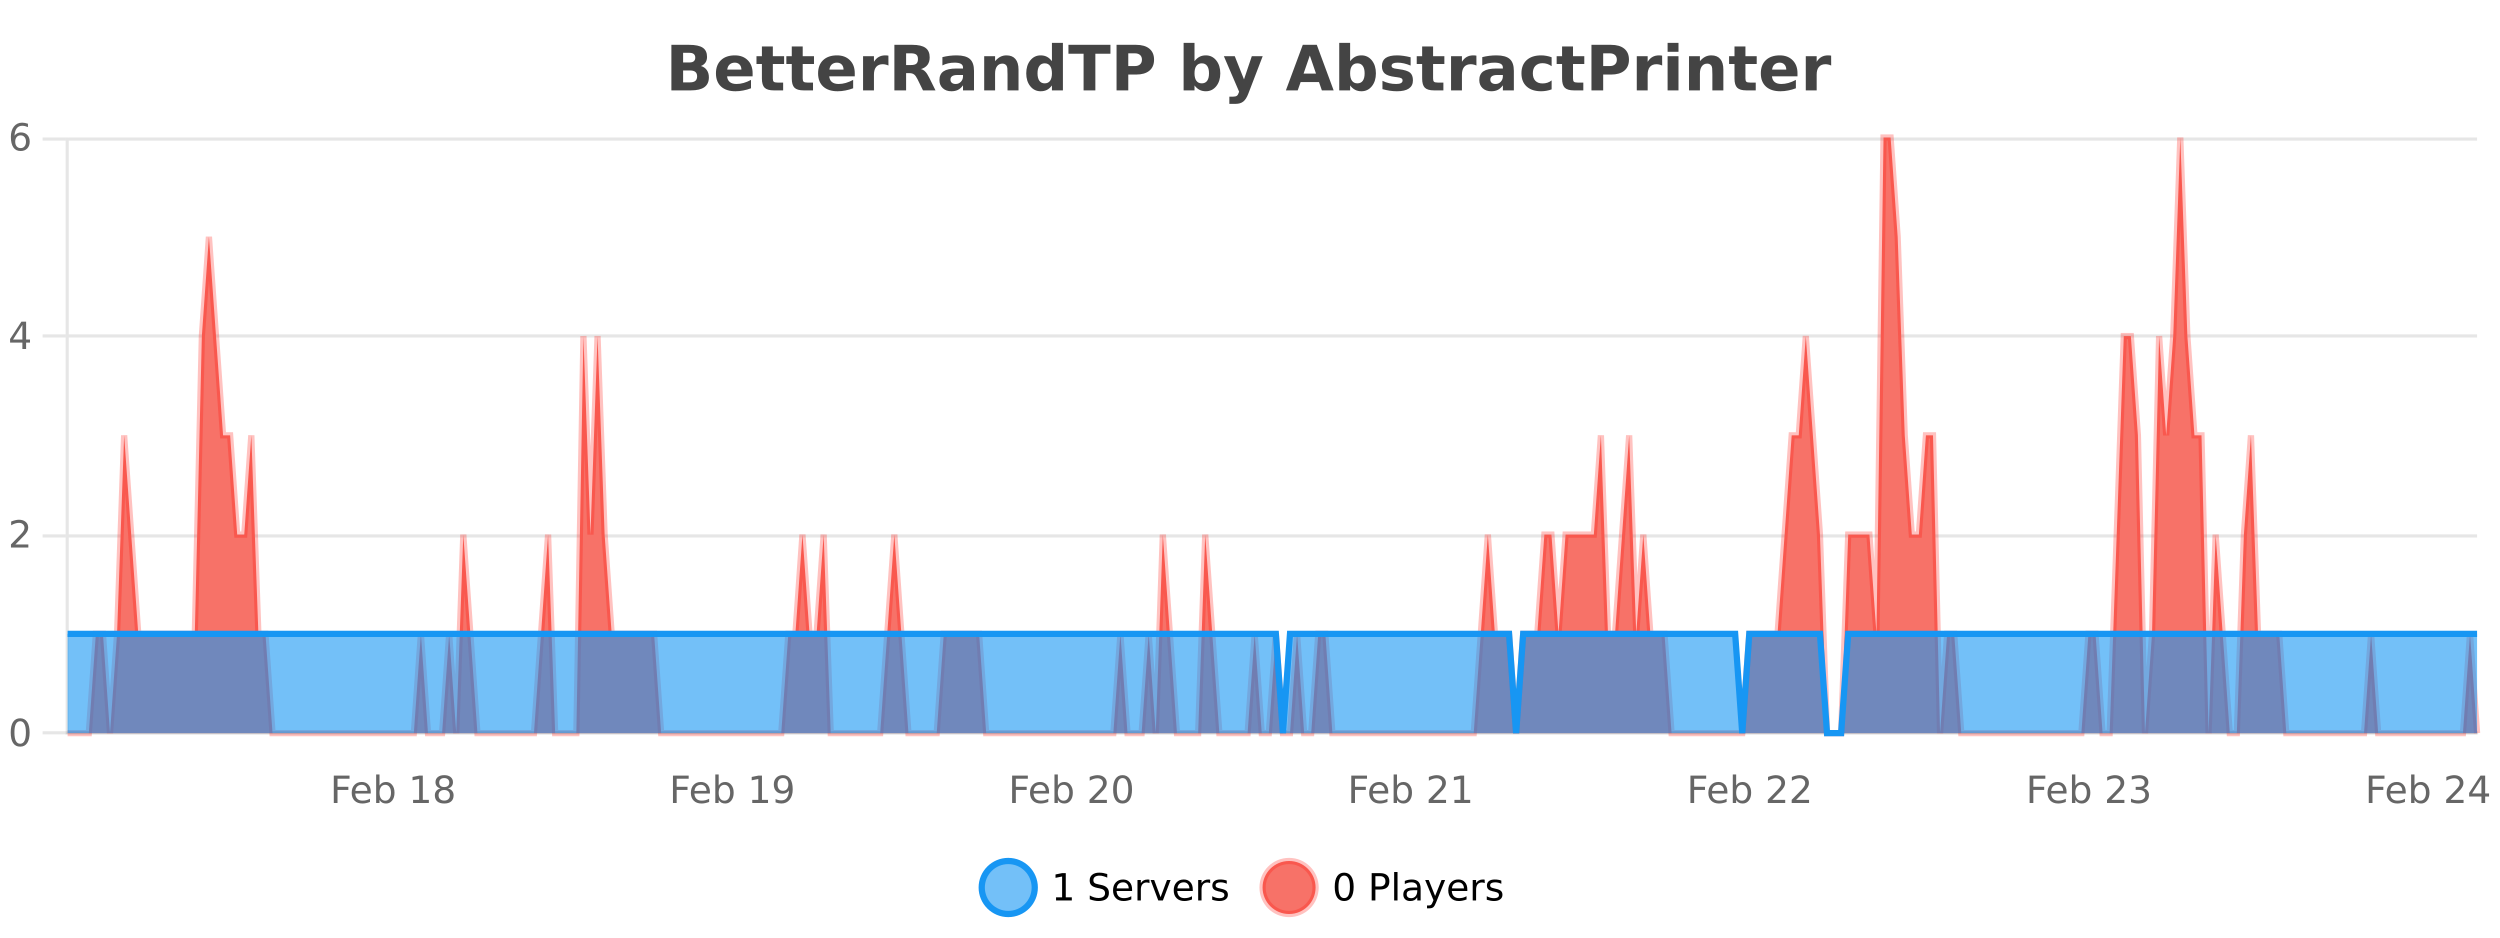
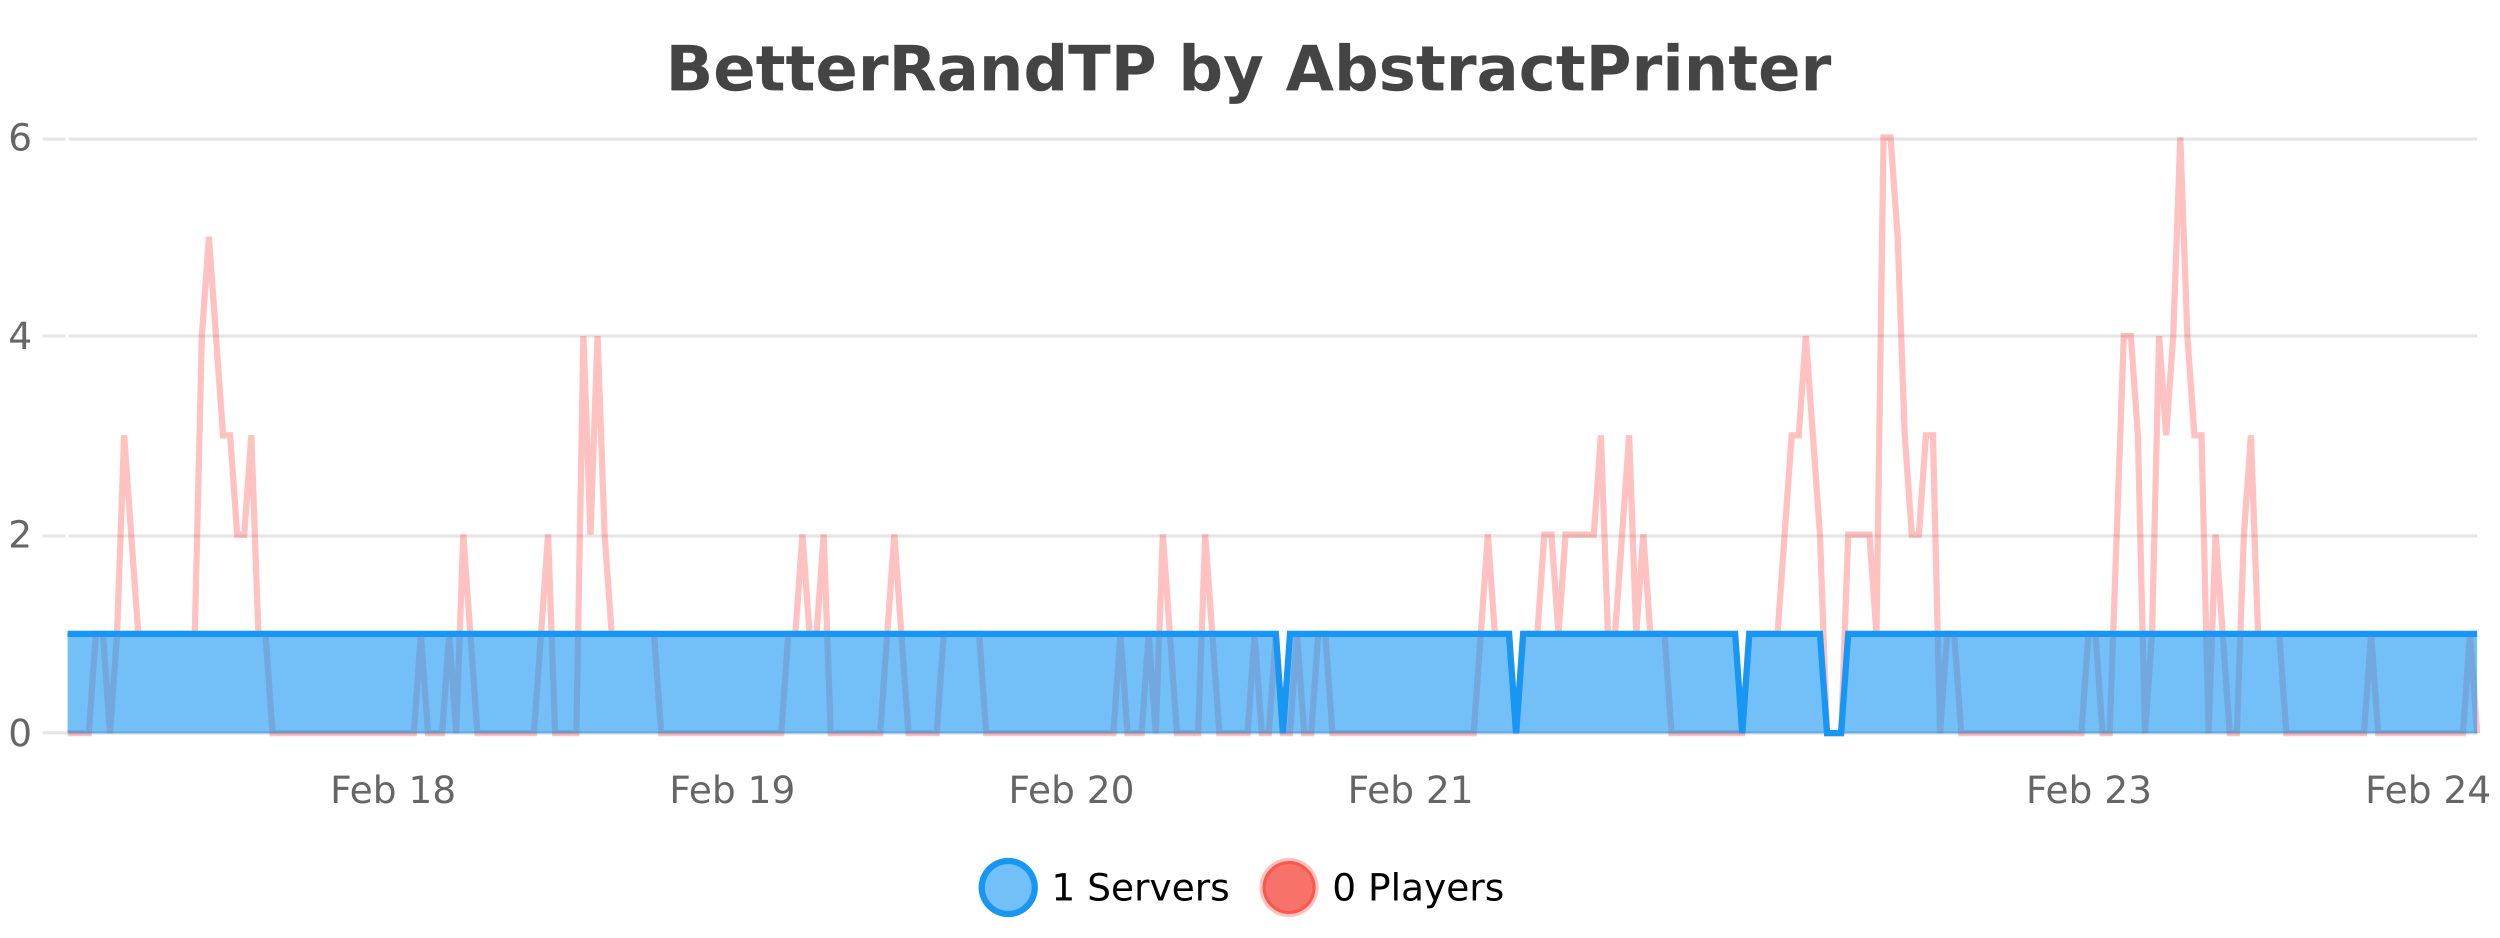
<svg xmlns="http://www.w3.org/2000/svg" width="800pt" height="300pt" viewBox="0 0 800 300" version="1.1">
  <defs>
    <clipPath id="clip1">
      <path d="M 285 263 L 360 263 L 360 300 L 285 300 Z M 285 263 " />
    </clipPath>
    <clipPath id="clip2">
      <path d="M 375 263 L 450 263 L 450 300 L 375 300 Z M 375 263 " />
    </clipPath>
    <clipPath id="clip3">
-       <path d="M 21.637 44 L 792.66 44 L 792.66 234.602 L 21.637 234.602 Z M 21.637 44 " />
-     </clipPath>
+       </clipPath>
    <clipPath id="clip4">
      <path d="M 20.633 43 L 793.66 43 L 793.66 235.602 L 20.633 235.602 Z M 20.633 43 " />
    </clipPath>
    <clipPath id="clip5">
      <path d="M 21.637 202 L 792.66 202 L 792.66 234.602 L 21.637 234.602 Z M 21.637 202 " />
    </clipPath>
    <clipPath id="clip6">
      <path d="M 20.633 174 L 793.66 174 L 793.66 235.602 L 20.633 235.602 Z M 20.633 174 " />
    </clipPath>
  </defs>
  <g id="surface444071">
    <rect x="0" y="0" width="800" height="300" style="fill:rgb(100%,100%,100%);fill-opacity:1;stroke:none;" />
    <path style="fill:none;stroke-width:1;stroke-linecap:butt;stroke-linejoin:miter;stroke:rgb(0%,0%,0%);stroke-opacity:0.098;stroke-miterlimit:10;" d="M 22 234.5 L 792.664 234.5 " />
    <path style="fill:none;stroke-width:1;stroke-linecap:butt;stroke-linejoin:miter;stroke:rgb(0%,0%,0%);stroke-opacity:0.098;stroke-miterlimit:10;" d="M 13.633 234.5 L 21 234.5 " />
    <path style="fill:none;stroke-width:1;stroke-linecap:butt;stroke-linejoin:miter;stroke:rgb(0%,0%,0%);stroke-opacity:0.098;stroke-miterlimit:10;" d="M 22 171.5 L 792.664 171.5 " />
    <path style="fill:none;stroke-width:1;stroke-linecap:butt;stroke-linejoin:miter;stroke:rgb(0%,0%,0%);stroke-opacity:0.098;stroke-miterlimit:10;" d="M 13.633 171.5 L 21 171.5 " />
    <path style="fill:none;stroke-width:1;stroke-linecap:butt;stroke-linejoin:miter;stroke:rgb(0%,0%,0%);stroke-opacity:0.098;stroke-miterlimit:10;" d="M 22 107.5 L 792.664 107.5 " />
    <path style="fill:none;stroke-width:1;stroke-linecap:butt;stroke-linejoin:miter;stroke:rgb(0%,0%,0%);stroke-opacity:0.098;stroke-miterlimit:10;" d="M 13.633 107.5 L 21 107.5 " />
    <path style="fill:none;stroke-width:1;stroke-linecap:butt;stroke-linejoin:miter;stroke:rgb(0%,0%,0%);stroke-opacity:0.098;stroke-miterlimit:10;" d="M 22 44.5 L 792.664 44.5 " />
    <path style="fill:none;stroke-width:1;stroke-linecap:butt;stroke-linejoin:miter;stroke:rgb(0%,0%,0%);stroke-opacity:0.098;stroke-miterlimit:10;" d="M 13.633 44.5 L 21 44.5 " />
    <path style=" stroke:none;fill-rule:nonzero;fill:rgb(9.02%,58.824%,95.294%);fill-opacity:0.6;" d="M 331.121 284 C 331.121 288.688 327.324 292.484 322.637 292.484 C 317.953 292.484 314.152 288.688 314.152 284 C 314.152 279.312 317.953 275.516 322.637 275.516 C 327.324 275.516 331.121 279.312 331.121 284 Z M 331.121 284 " />
    <g clip-path="url(#clip1)" clip-rule="nonzero">
      <path style="fill:none;stroke-width:2;stroke-linecap:butt;stroke-linejoin:miter;stroke:rgb(9.02%,58.824%,95.294%);stroke-opacity:1;stroke-miterlimit:10;" d="M 331.121 284 C 331.121 288.688 327.324 292.484 322.637 292.484 C 317.953 292.484 314.152 288.688 314.152 284 C 314.152 279.312 317.953 275.516 322.637 275.516 C 327.324 275.516 331.121 279.312 331.121 284 Z M 331.121 284 " />
    </g>
    <path style=" stroke:none;fill-rule:nonzero;fill:rgb(0%,0%,0%);fill-opacity:1;" d="M 337.938 287.156 L 339.875 287.156 L 339.875 280.484 L 337.766 280.906 L 337.766 279.828 L 339.859 279.406 L 341.047 279.406 L 341.047 287.156 L 342.984 287.156 L 342.984 288.156 L 337.938 288.156 Z M 354.32 279.688 L 354.32 280.844 C 353.871 280.637 353.445 280.48 353.039 280.375 C 352.641 280.262 352.262 280.203 351.898 280.203 C 351.25 280.203 350.75 280.328 350.398 280.578 C 350.055 280.828 349.883 281.188 349.883 281.656 C 349.883 282.043 349.996 282.336 350.227 282.531 C 350.453 282.73 350.898 282.887 351.555 283 L 352.258 283.156 C 353.141 283.324 353.793 283.621 354.211 284.047 C 354.637 284.465 354.852 285.027 354.852 285.734 C 354.852 286.59 354.562 287.234 353.992 287.672 C 353.43 288.109 352.594 288.328 351.492 288.328 C 351.086 288.328 350.648 288.281 350.18 288.188 C 349.711 288.094 349.227 287.953 348.727 287.766 L 348.727 286.547 C 349.203 286.82 349.672 287.023 350.133 287.156 C 350.602 287.293 351.055 287.359 351.492 287.359 C 352.168 287.359 352.688 287.23 353.055 286.969 C 353.43 286.699 353.617 286.32 353.617 285.828 C 353.617 285.402 353.48 285.07 353.211 284.828 C 352.949 284.578 352.516 284.398 351.914 284.281 L 351.195 284.141 C 350.309 283.965 349.668 283.688 349.273 283.312 C 348.887 282.938 348.695 282.418 348.695 281.75 C 348.695 280.969 348.965 280.359 349.508 279.922 C 350.047 279.477 350.797 279.25 351.758 279.25 C 352.172 279.25 352.59 279.289 353.008 279.359 C 353.434 279.434 353.871 279.543 354.32 279.688 Z M 362.266 284.609 L 362.266 285.125 L 357.297 285.125 C 357.348 285.875 357.57 286.445 357.969 286.828 C 358.375 287.215 358.93 287.406 359.641 287.406 C 360.055 287.406 360.457 287.359 360.844 287.266 C 361.238 287.164 361.629 287.008 362.016 286.797 L 362.016 287.828 C 361.617 287.984 361.219 288.105 360.812 288.188 C 360.406 288.281 359.992 288.328 359.578 288.328 C 358.535 288.328 357.707 288.027 357.094 287.422 C 356.477 286.809 356.172 285.98 356.172 284.938 C 356.172 283.867 356.461 283.016 357.047 282.391 C 357.629 281.758 358.41 281.438 359.391 281.438 C 360.273 281.438 360.973 281.727 361.484 282.297 C 362.004 282.859 362.266 283.633 362.266 284.609 Z M 361.188 284.281 C 361.176 283.699 361.008 283.23 360.688 282.875 C 360.363 282.523 359.938 282.344 359.406 282.344 C 358.801 282.344 358.316 282.516 357.953 282.859 C 357.598 283.203 357.395 283.684 357.344 284.297 Z M 367.836 282.594 C 367.711 282.531 367.574 282.484 367.43 282.453 C 367.293 282.414 367.137 282.391 366.961 282.391 C 366.355 282.391 365.887 282.59 365.555 282.984 C 365.23 283.383 365.07 283.953 365.07 284.703 L 365.07 288.156 L 363.992 288.156 L 363.992 281.594 L 365.07 281.594 L 365.07 282.609 C 365.297 282.215 365.594 281.922 365.961 281.734 C 366.324 281.539 366.766 281.438 367.289 281.438 C 367.359 281.438 367.438 281.445 367.523 281.453 C 367.617 281.465 367.715 281.48 367.82 281.5 Z M 368.195 281.594 L 369.336 281.594 L 371.383 287.094 L 373.445 281.594 L 374.586 281.594 L 372.117 288.156 L 370.648 288.156 Z M 381.688 284.609 L 381.688 285.125 L 376.719 285.125 C 376.77 285.875 376.992 286.445 377.391 286.828 C 377.797 287.215 378.352 287.406 379.062 287.406 C 379.477 287.406 379.879 287.359 380.266 287.266 C 380.66 287.164 381.051 287.008 381.438 286.797 L 381.438 287.828 C 381.039 287.984 380.641 288.105 380.234 288.188 C 379.828 288.281 379.414 288.328 379 288.328 C 377.957 288.328 377.129 288.027 376.516 287.422 C 375.898 286.809 375.594 285.98 375.594 284.938 C 375.594 283.867 375.883 283.016 376.469 282.391 C 377.051 281.758 377.832 281.438 378.812 281.438 C 379.695 281.438 380.395 281.727 380.906 282.297 C 381.426 282.859 381.688 283.633 381.688 284.609 Z M 380.609 284.281 C 380.598 283.699 380.43 283.23 380.109 282.875 C 379.785 282.523 379.359 282.344 378.828 282.344 C 378.223 282.344 377.738 282.516 377.375 282.859 C 377.02 283.203 376.816 283.684 376.766 284.297 Z M 387.258 282.594 C 387.133 282.531 386.996 282.484 386.852 282.453 C 386.715 282.414 386.559 282.391 386.383 282.391 C 385.777 282.391 385.309 282.59 384.977 282.984 C 384.652 283.383 384.492 283.953 384.492 284.703 L 384.492 288.156 L 383.414 288.156 L 383.414 281.594 L 384.492 281.594 L 384.492 282.609 C 384.719 282.215 385.016 281.922 385.383 281.734 C 385.746 281.539 386.188 281.438 386.711 281.438 C 386.781 281.438 386.859 281.445 386.945 281.453 C 387.039 281.465 387.137 281.48 387.242 281.5 Z M 392.562 281.781 L 392.562 282.812 C 392.258 282.656 391.941 282.543 391.609 282.469 C 391.285 282.387 390.945 282.344 390.594 282.344 C 390.062 282.344 389.66 282.43 389.391 282.594 C 389.117 282.75 388.984 282.996 388.984 283.328 C 388.984 283.578 389.078 283.777 389.266 283.922 C 389.461 284.059 389.852 284.188 390.438 284.312 L 390.797 284.406 C 391.566 284.562 392.113 284.793 392.438 285.094 C 392.758 285.398 392.922 285.812 392.922 286.344 C 392.922 286.961 392.676 287.445 392.188 287.797 C 391.707 288.152 391.047 288.328 390.203 288.328 C 389.848 288.328 389.477 288.289 389.094 288.219 C 388.719 288.156 388.32 288.059 387.906 287.922 L 387.906 286.797 C 388.301 287.008 388.691 287.164 389.078 287.266 C 389.461 287.371 389.848 287.422 390.234 287.422 C 390.734 287.422 391.117 287.34 391.391 287.172 C 391.672 286.996 391.812 286.746 391.812 286.422 C 391.812 286.133 391.711 285.906 391.516 285.75 C 391.316 285.594 390.883 285.445 390.219 285.297 L 389.844 285.219 C 389.176 285.074 388.691 284.855 388.391 284.562 C 388.098 284.273 387.953 283.875 387.953 283.375 C 387.953 282.75 388.172 282.273 388.609 281.938 C 389.047 281.605 389.664 281.438 390.469 281.438 C 390.863 281.438 391.238 281.469 391.594 281.531 C 391.945 281.586 392.27 281.668 392.562 281.781 Z M 332.637 277.016 " />
    <path style=" stroke:none;fill-rule:nonzero;fill:rgb(96.863%,44.706%,40.784%);fill-opacity:1;" d="M 420.988 284 C 420.988 288.688 417.191 292.484 412.504 292.484 C 407.82 292.484 404.02 288.688 404.02 284 C 404.02 279.312 407.82 275.516 412.504 275.516 C 417.191 275.516 420.988 279.312 420.988 284 Z M 420.988 284 " />
    <g clip-path="url(#clip2)" clip-rule="nonzero">
      <path style="fill:none;stroke-width:2;stroke-linecap:butt;stroke-linejoin:miter;stroke:rgb(100%,4.706%,0%);stroke-opacity:0.247;stroke-miterlimit:10;" d="M 420.988 284 C 420.988 288.688 417.191 292.484 412.504 292.484 C 407.82 292.484 404.02 288.688 404.02 284 C 404.02 279.312 407.82 275.516 412.504 275.516 C 417.191 275.516 420.988 279.312 420.988 284 Z M 420.988 284 " />
    </g>
    <path style=" stroke:none;fill-rule:nonzero;fill:rgb(0%,0%,0%);fill-opacity:1;" d="M 430.133 280.188 C 429.527 280.188 429.07 280.492 428.758 281.094 C 428.453 281.688 428.305 282.59 428.305 283.797 C 428.305 284.996 428.453 285.898 428.758 286.5 C 429.07 287.094 429.527 287.391 430.133 287.391 C 430.746 287.391 431.203 287.094 431.508 286.5 C 431.82 285.898 431.977 284.996 431.977 283.797 C 431.977 282.59 431.82 281.688 431.508 281.094 C 431.203 280.492 430.746 280.188 430.133 280.188 Z M 430.133 279.25 C 431.109 279.25 431.859 279.641 432.383 280.422 C 432.902 281.195 433.164 282.32 433.164 283.797 C 433.164 285.266 432.902 286.391 432.383 287.172 C 431.859 287.945 431.109 288.328 430.133 288.328 C 429.152 288.328 428.402 287.945 427.883 287.172 C 427.371 286.391 427.117 285.266 427.117 283.797 C 427.117 282.32 427.371 281.195 427.883 280.422 C 428.402 279.641 429.152 279.25 430.133 279.25 Z M 440.125 280.375 L 440.125 283.672 L 441.609 283.672 C 442.16 283.672 442.586 283.531 442.891 283.25 C 443.191 282.961 443.344 282.547 443.344 282.016 C 443.344 281.496 443.191 281.094 442.891 280.812 C 442.586 280.523 442.16 280.375 441.609 280.375 Z M 438.938 279.406 L 441.609 279.406 C 442.598 279.406 443.344 279.633 443.844 280.078 C 444.344 280.516 444.594 281.164 444.594 282.016 C 444.594 282.883 444.344 283.539 443.844 283.984 C 443.344 284.422 442.598 284.641 441.609 284.641 L 440.125 284.641 L 440.125 288.156 L 438.938 288.156 Z M 446.129 279.031 L 447.207 279.031 L 447.207 288.156 L 446.129 288.156 Z M 452.445 284.859 C 451.578 284.859 450.977 284.961 450.633 285.156 C 450.297 285.355 450.133 285.695 450.133 286.172 C 450.133 286.559 450.258 286.867 450.508 287.094 C 450.766 287.312 451.109 287.422 451.539 287.422 C 452.141 287.422 452.621 287.215 452.977 286.797 C 453.34 286.371 453.523 285.805 453.523 285.094 L 453.523 284.859 Z M 454.602 284.406 L 454.602 288.156 L 453.523 288.156 L 453.523 287.156 C 453.273 287.555 452.965 287.852 452.602 288.047 C 452.234 288.234 451.789 288.328 451.258 288.328 C 450.578 288.328 450.043 288.141 449.648 287.766 C 449.25 287.383 449.055 286.875 449.055 286.25 C 449.055 285.512 449.297 284.953 449.789 284.578 C 450.289 284.203 451.027 284.016 452.008 284.016 L 453.523 284.016 L 453.523 283.906 C 453.523 283.406 453.355 283.023 453.023 282.75 C 452.699 282.48 452.246 282.344 451.664 282.344 C 451.289 282.344 450.918 282.391 450.555 282.484 C 450.199 282.578 449.859 282.715 449.539 282.891 L 449.539 281.891 C 449.934 281.734 450.312 281.621 450.68 281.547 C 451.055 281.477 451.418 281.438 451.773 281.438 C 452.719 281.438 453.43 281.684 453.898 282.172 C 454.367 282.664 454.602 283.406 454.602 284.406 Z M 459.551 288.766 C 459.246 289.547 458.949 290.055 458.66 290.297 C 458.367 290.535 457.98 290.656 457.504 290.656 L 456.645 290.656 L 456.645 289.75 L 457.27 289.75 C 457.57 289.75 457.801 289.676 457.957 289.531 C 458.121 289.395 458.305 289.066 458.504 288.547 L 458.707 288.047 L 456.051 281.594 L 457.191 281.594 L 459.238 286.719 L 461.301 281.594 L 462.441 281.594 Z M 469.543 284.609 L 469.543 285.125 L 464.574 285.125 C 464.625 285.875 464.848 286.445 465.246 286.828 C 465.652 287.215 466.207 287.406 466.918 287.406 C 467.332 287.406 467.734 287.359 468.121 287.266 C 468.516 287.164 468.906 287.008 469.293 286.797 L 469.293 287.828 C 468.895 287.984 468.496 288.105 468.09 288.188 C 467.684 288.281 467.27 288.328 466.855 288.328 C 465.812 288.328 464.984 288.027 464.371 287.422 C 463.754 286.809 463.449 285.98 463.449 284.938 C 463.449 283.867 463.738 283.016 464.324 282.391 C 464.906 281.758 465.688 281.438 466.668 281.438 C 467.551 281.438 468.25 281.727 468.762 282.297 C 469.281 282.859 469.543 283.633 469.543 284.609 Z M 468.465 284.281 C 468.453 283.699 468.285 283.23 467.965 282.875 C 467.641 282.523 467.215 282.344 466.684 282.344 C 466.078 282.344 465.594 282.516 465.23 282.859 C 464.875 283.203 464.672 283.684 464.621 284.297 Z M 475.113 282.594 C 474.988 282.531 474.852 282.484 474.707 282.453 C 474.57 282.414 474.414 282.391 474.238 282.391 C 473.633 282.391 473.164 282.59 472.832 282.984 C 472.508 283.383 472.348 283.953 472.348 284.703 L 472.348 288.156 L 471.27 288.156 L 471.27 281.594 L 472.348 281.594 L 472.348 282.609 C 472.574 282.215 472.871 281.922 473.238 281.734 C 473.602 281.539 474.043 281.438 474.566 281.438 C 474.637 281.438 474.715 281.445 474.801 281.453 C 474.895 281.465 474.992 281.48 475.098 281.5 Z M 480.422 281.781 L 480.422 282.812 C 480.117 282.656 479.801 282.543 479.469 282.469 C 479.145 282.387 478.805 282.344 478.453 282.344 C 477.922 282.344 477.52 282.43 477.25 282.594 C 476.977 282.75 476.844 282.996 476.844 283.328 C 476.844 283.578 476.938 283.777 477.125 283.922 C 477.32 284.059 477.711 284.188 478.297 284.312 L 478.656 284.406 C 479.426 284.562 479.973 284.793 480.297 285.094 C 480.617 285.398 480.781 285.812 480.781 286.344 C 480.781 286.961 480.535 287.445 480.047 287.797 C 479.566 288.152 478.906 288.328 478.062 288.328 C 477.707 288.328 477.336 288.289 476.953 288.219 C 476.578 288.156 476.18 288.059 475.766 287.922 L 475.766 286.797 C 476.16 287.008 476.551 287.164 476.938 287.266 C 477.32 287.371 477.707 287.422 478.094 287.422 C 478.594 287.422 478.977 287.34 479.25 287.172 C 479.531 286.996 479.672 286.746 479.672 286.422 C 479.672 286.133 479.57 285.906 479.375 285.75 C 479.176 285.594 478.742 285.445 478.078 285.297 L 477.703 285.219 C 477.035 285.074 476.551 284.855 476.25 284.562 C 475.957 284.273 475.812 283.875 475.812 283.375 C 475.812 282.75 476.031 282.273 476.469 281.938 C 476.906 281.605 477.523 281.438 478.328 281.438 C 478.723 281.438 479.098 281.469 479.453 281.531 C 479.805 281.586 480.129 281.668 480.422 281.781 Z M 422.504 277.016 " />
    <path style=" stroke:none;fill-rule:nonzero;fill:rgb(26.667%,26.667%,26.667%);fill-opacity:1;" d="M 220.672 19.984 C 221.266 19.984 221.711 19.855 222.016 19.594 C 222.328 19.336 222.484 18.949 222.484 18.438 C 222.484 17.938 222.328 17.559 222.016 17.297 C 221.711 17.039 221.266 16.906 220.672 16.906 L 218.594 16.906 L 218.594 19.984 Z M 220.797 26.359 C 221.555 26.359 222.125 26.203 222.5 25.891 C 222.883 25.57 223.078 25.086 223.078 24.438 C 223.078 23.805 222.891 23.328 222.516 23.016 C 222.141 22.703 221.566 22.547 220.797 22.547 L 218.594 22.547 L 218.594 26.359 Z M 224.297 21.125 C 225.109 21.355 225.734 21.789 226.172 22.422 C 226.617 23.047 226.844 23.82 226.844 24.734 C 226.844 26.141 226.363 27.195 225.406 27.891 C 224.457 28.578 223.016 28.922 221.078 28.922 L 214.844 28.922 L 214.844 14.344 L 220.484 14.344 C 222.504 14.344 223.969 14.652 224.875 15.266 C 225.789 15.871 226.25 16.852 226.25 18.203 C 226.25 18.914 226.082 19.516 225.75 20.016 C 225.414 20.508 224.93 20.875 224.297 21.125 Z M 240.836 23.422 L 240.836 24.422 L 232.664 24.422 C 232.746 25.246 233.043 25.859 233.555 26.266 C 234.062 26.672 234.773 26.875 235.68 26.875 C 236.418 26.875 237.172 26.766 237.945 26.547 C 238.715 26.328 239.508 26 240.32 25.562 L 240.32 28.25 C 239.496 28.562 238.668 28.797 237.836 28.953 C 237.012 29.117 236.188 29.203 235.367 29.203 C 233.387 29.203 231.844 28.703 230.742 27.703 C 229.648 26.695 229.102 25.281 229.102 23.469 C 229.102 21.68 229.637 20.273 230.711 19.25 C 231.793 18.23 233.277 17.719 235.164 17.719 C 236.883 17.719 238.258 18.242 239.289 19.281 C 240.32 20.312 240.836 21.695 240.836 23.422 Z M 237.242 22.266 C 237.242 21.602 237.047 21.062 236.664 20.656 C 236.277 20.25 235.773 20.047 235.148 20.047 C 234.469 20.047 233.918 20.242 233.492 20.625 C 233.074 21 232.812 21.547 232.711 22.266 Z M 247.309 14.875 L 247.309 17.984 L 250.918 17.984 L 250.918 20.484 L 247.309 20.484 L 247.309 25.125 C 247.309 25.637 247.406 25.98 247.605 26.156 C 247.812 26.336 248.215 26.422 248.809 26.422 L 250.605 26.422 L 250.605 28.922 L 247.605 28.922 C 246.23 28.922 245.25 28.637 244.668 28.062 C 244.094 27.48 243.809 26.5 243.809 25.125 L 243.809 20.484 L 242.074 20.484 L 242.074 17.984 L 243.809 17.984 L 243.809 14.875 Z M 256.867 14.875 L 256.867 17.984 L 260.477 17.984 L 260.477 20.484 L 256.867 20.484 L 256.867 25.125 C 256.867 25.637 256.965 25.98 257.164 26.156 C 257.371 26.336 257.773 26.422 258.367 26.422 L 260.164 26.422 L 260.164 28.922 L 257.164 28.922 C 255.789 28.922 254.809 28.637 254.227 28.062 C 253.652 27.48 253.367 26.5 253.367 25.125 L 253.367 20.484 L 251.633 20.484 L 251.633 17.984 L 253.367 17.984 L 253.367 14.875 Z M 273.523 23.422 L 273.523 24.422 L 265.352 24.422 C 265.434 25.246 265.73 25.859 266.242 26.266 C 266.75 26.672 267.461 26.875 268.367 26.875 C 269.105 26.875 269.859 26.766 270.633 26.547 C 271.402 26.328 272.195 26 273.008 25.562 L 273.008 28.25 C 272.184 28.562 271.355 28.797 270.523 28.953 C 269.699 29.117 268.875 29.203 268.055 29.203 C 266.074 29.203 264.531 28.703 263.43 27.703 C 262.336 26.695 261.789 25.281 261.789 23.469 C 261.789 21.68 262.324 20.273 263.398 19.25 C 264.48 18.23 265.965 17.719 267.852 17.719 C 269.57 17.719 270.945 18.242 271.977 19.281 C 273.008 20.312 273.523 21.695 273.523 23.422 Z M 269.93 22.266 C 269.93 21.602 269.734 21.062 269.352 20.656 C 268.965 20.25 268.461 20.047 267.836 20.047 C 267.156 20.047 266.605 20.242 266.18 20.625 C 265.762 21 265.5 21.547 265.398 22.266 Z M 284.305 20.969 C 283.992 20.824 283.684 20.719 283.383 20.656 C 283.078 20.586 282.777 20.547 282.477 20.547 C 281.57 20.547 280.871 20.836 280.383 21.406 C 279.902 21.98 279.664 22.805 279.664 23.875 L 279.664 28.922 L 276.18 28.922 L 276.18 17.984 L 279.664 17.984 L 279.664 19.781 C 280.109 19.062 280.625 18.543 281.211 18.219 C 281.793 17.887 282.492 17.719 283.305 17.719 C 283.43 17.719 283.559 17.727 283.695 17.734 C 283.828 17.746 284.027 17.766 284.289 17.797 Z M 291.531 20.812 C 292.32 20.812 292.891 20.668 293.234 20.375 C 293.578 20.074 293.75 19.59 293.75 18.922 C 293.75 18.258 293.578 17.781 293.234 17.5 C 292.891 17.211 292.32 17.062 291.531 17.062 L 289.953 17.062 L 289.953 20.812 Z M 289.953 23.406 L 289.953 28.922 L 286.203 28.922 L 286.203 14.344 L 291.938 14.344 C 293.852 14.344 295.258 14.668 296.156 15.312 C 297.051 15.961 297.5 16.977 297.5 18.359 C 297.5 19.328 297.266 20.125 296.797 20.75 C 296.336 21.367 295.641 21.82 294.703 22.109 C 295.211 22.227 295.672 22.492 296.078 22.906 C 296.484 23.312 296.895 23.938 297.312 24.781 L 299.359 28.922 L 295.359 28.922 L 293.578 25.297 C 293.223 24.57 292.859 24.074 292.484 23.812 C 292.117 23.543 291.629 23.406 291.016 23.406 Z M 306.336 24 C 305.605 24 305.059 24.125 304.695 24.375 C 304.328 24.617 304.148 24.98 304.148 25.469 C 304.148 25.906 304.293 26.25 304.586 26.5 C 304.887 26.75 305.297 26.875 305.82 26.875 C 306.477 26.875 307.027 26.641 307.477 26.172 C 307.934 25.703 308.164 25.117 308.164 24.406 L 308.164 24 Z M 311.68 22.688 L 311.68 28.922 L 308.164 28.922 L 308.164 27.297 C 307.695 27.965 307.164 28.449 306.57 28.75 C 305.984 29.051 305.273 29.203 304.43 29.203 C 303.305 29.203 302.387 28.875 301.68 28.219 C 300.969 27.555 300.617 26.695 300.617 25.641 C 300.617 24.359 301.055 23.422 301.93 22.828 C 302.812 22.227 304.203 21.922 306.102 21.922 L 308.164 21.922 L 308.164 21.641 C 308.164 21.09 307.945 20.688 307.508 20.438 C 307.07 20.18 306.387 20.047 305.461 20.047 C 304.711 20.047 304.012 20.125 303.367 20.281 C 302.719 20.43 302.121 20.648 301.57 20.938 L 301.57 18.281 C 302.32 18.094 303.07 17.953 303.82 17.859 C 304.578 17.766 305.34 17.719 306.102 17.719 C 308.07 17.719 309.492 18.109 310.367 18.891 C 311.242 19.664 311.68 20.93 311.68 22.688 Z M 325.926 22.266 L 325.926 28.922 L 322.41 28.922 L 322.41 23.828 C 322.41 22.883 322.387 22.23 322.348 21.875 C 322.305 21.512 322.23 21.246 322.129 21.078 C 321.992 20.852 321.805 20.672 321.566 20.547 C 321.336 20.422 321.07 20.359 320.77 20.359 C 320.039 20.359 319.465 20.641 319.051 21.203 C 318.633 21.766 318.426 22.547 318.426 23.547 L 318.426 28.922 L 314.941 28.922 L 314.941 17.984 L 318.426 17.984 L 318.426 19.578 C 318.957 18.945 319.52 18.477 320.113 18.172 C 320.707 17.871 321.355 17.719 322.066 17.719 C 323.336 17.719 324.293 18.109 324.941 18.891 C 325.598 19.664 325.926 20.789 325.926 22.266 Z M 336.617 19.578 L 336.617 13.719 L 340.133 13.719 L 340.133 28.922 L 336.617 28.922 L 336.617 27.344 C 336.137 27.992 335.605 28.465 335.023 28.766 C 334.438 29.055 333.766 29.203 333.008 29.203 C 331.664 29.203 330.559 28.668 329.695 27.594 C 328.828 26.523 328.398 25.148 328.398 23.469 C 328.398 21.781 328.828 20.402 329.695 19.328 C 330.559 18.258 331.664 17.719 333.008 17.719 C 333.766 17.719 334.438 17.871 335.023 18.172 C 335.605 18.477 336.137 18.945 336.617 19.578 Z M 334.305 26.672 C 335.055 26.672 335.625 26.402 336.023 25.859 C 336.418 25.309 336.617 24.512 336.617 23.469 C 336.617 22.43 336.418 21.637 336.023 21.094 C 335.625 20.543 335.055 20.266 334.305 20.266 C 333.562 20.266 332.996 20.543 332.602 21.094 C 332.203 21.637 332.008 22.43 332.008 23.469 C 332.008 24.512 332.203 25.309 332.602 25.859 C 332.996 26.402 333.562 26.672 334.305 26.672 Z M 341.902 14.344 L 355.34 14.344 L 355.34 17.188 L 350.512 17.188 L 350.512 28.922 L 346.746 28.922 L 346.746 17.188 L 341.902 17.188 Z M 357.297 14.344 L 363.531 14.344 C 365.383 14.344 366.805 14.758 367.797 15.578 C 368.797 16.402 369.297 17.574 369.297 19.094 C 369.297 20.625 368.797 21.805 367.797 22.625 C 366.805 23.449 365.383 23.859 363.531 23.859 L 361.047 23.859 L 361.047 28.922 L 357.297 28.922 Z M 361.047 17.062 L 361.047 21.141 L 363.125 21.141 C 363.852 21.141 364.414 20.965 364.812 20.609 C 365.219 20.258 365.422 19.75 365.422 19.094 C 365.422 18.449 365.219 17.949 364.812 17.594 C 364.414 17.242 363.852 17.062 363.125 17.062 Z M 384.57 26.672 C 385.32 26.672 385.891 26.402 386.289 25.859 C 386.684 25.309 386.883 24.512 386.883 23.469 C 386.883 22.43 386.684 21.637 386.289 21.094 C 385.891 20.543 385.32 20.266 384.57 20.266 C 383.82 20.266 383.242 20.543 382.836 21.094 C 382.438 21.637 382.242 22.43 382.242 23.469 C 382.242 24.5 382.438 25.293 382.836 25.844 C 383.242 26.398 383.82 26.672 384.57 26.672 Z M 382.242 19.578 C 382.73 18.945 383.266 18.477 383.852 18.172 C 384.434 17.871 385.105 17.719 385.867 17.719 C 387.219 17.719 388.328 18.258 389.195 19.328 C 390.059 20.402 390.492 21.781 390.492 23.469 C 390.492 25.148 390.059 26.523 389.195 27.594 C 388.328 28.668 387.219 29.203 385.867 29.203 C 385.105 29.203 384.434 29.051 383.852 28.75 C 383.266 28.449 382.73 27.98 382.242 27.344 L 382.242 28.922 L 378.758 28.922 L 378.758 13.719 L 382.242 13.719 Z M 391.641 17.984 L 395.125 17.984 L 398.078 25.406 L 400.578 17.984 L 404.062 17.984 L 399.469 29.953 C 399.008 31.172 398.469 32.02 397.844 32.5 C 397.227 32.988 396.422 33.234 395.422 33.234 L 393.391 33.234 L 393.391 30.938 L 394.484 30.938 C 395.078 30.938 395.508 30.844 395.781 30.656 C 396.051 30.469 396.258 30.129 396.406 29.641 L 396.516 29.344 Z M 422.078 26.266 L 416.203 26.266 L 415.266 28.922 L 411.484 28.922 L 416.891 14.344 L 421.375 14.344 L 426.766 28.922 L 423 28.922 Z M 417.141 23.562 L 421.125 23.562 L 419.141 17.766 Z M 434.367 26.672 C 435.117 26.672 435.688 26.402 436.086 25.859 C 436.48 25.309 436.68 24.512 436.68 23.469 C 436.68 22.43 436.48 21.637 436.086 21.094 C 435.688 20.543 435.117 20.266 434.367 20.266 C 433.617 20.266 433.039 20.543 432.633 21.094 C 432.234 21.637 432.039 22.43 432.039 23.469 C 432.039 24.5 432.234 25.293 432.633 25.844 C 433.039 26.398 433.617 26.672 434.367 26.672 Z M 432.039 19.578 C 432.527 18.945 433.062 18.477 433.648 18.172 C 434.23 17.871 434.902 17.719 435.664 17.719 C 437.016 17.719 438.125 18.258 438.992 19.328 C 439.855 20.402 440.289 21.781 440.289 23.469 C 440.289 25.148 439.855 26.523 438.992 27.594 C 438.125 28.668 437.016 29.203 435.664 29.203 C 434.902 29.203 434.23 29.051 433.648 28.75 C 433.062 28.449 432.527 27.98 432.039 27.344 L 432.039 28.922 L 428.555 28.922 L 428.555 13.719 L 432.039 13.719 Z M 451.402 18.328 L 451.402 20.984 C 450.66 20.672 449.941 20.438 449.246 20.281 C 448.547 20.125 447.887 20.047 447.262 20.047 C 446.605 20.047 446.113 20.133 445.793 20.297 C 445.469 20.465 445.309 20.719 445.309 21.062 C 445.309 21.344 445.426 21.559 445.668 21.703 C 445.918 21.852 446.355 21.961 446.98 22.031 L 447.605 22.125 C 449.395 22.355 450.598 22.73 451.215 23.25 C 451.828 23.773 452.137 24.59 452.137 25.703 C 452.137 26.871 451.703 27.746 450.84 28.328 C 449.984 28.914 448.707 29.203 447.012 29.203 C 446.281 29.203 445.531 29.145 444.762 29.031 C 443.988 28.918 443.199 28.746 442.387 28.516 L 442.387 25.859 C 443.082 26.203 443.797 26.461 444.527 26.625 C 445.254 26.793 446 26.875 446.762 26.875 C 447.449 26.875 447.965 26.781 448.309 26.594 C 448.652 26.406 448.824 26.125 448.824 25.75 C 448.824 25.438 448.703 25.211 448.465 25.062 C 448.223 24.906 447.75 24.789 447.043 24.703 L 446.434 24.625 C 444.871 24.43 443.777 24.07 443.152 23.547 C 442.527 23.016 442.215 22.215 442.215 21.141 C 442.215 19.984 442.609 19.125 443.402 18.562 C 444.203 18 445.422 17.719 447.059 17.719 C 447.703 17.719 448.379 17.773 449.09 17.875 C 449.797 17.969 450.566 18.121 451.402 18.328 Z M 458.586 14.875 L 458.586 17.984 L 462.195 17.984 L 462.195 20.484 L 458.586 20.484 L 458.586 25.125 C 458.586 25.637 458.684 25.98 458.883 26.156 C 459.09 26.336 459.492 26.422 460.086 26.422 L 461.883 26.422 L 461.883 28.922 L 458.883 28.922 C 457.508 28.922 456.527 28.637 455.945 28.062 C 455.371 27.48 455.086 26.5 455.086 25.125 L 455.086 20.484 L 453.352 20.484 L 453.352 17.984 L 455.086 17.984 L 455.086 14.875 Z M 472.461 20.969 C 472.148 20.824 471.84 20.719 471.539 20.656 C 471.234 20.586 470.934 20.547 470.633 20.547 C 469.727 20.547 469.027 20.836 468.539 21.406 C 468.059 21.98 467.82 22.805 467.82 23.875 L 467.82 28.922 L 464.336 28.922 L 464.336 17.984 L 467.82 17.984 L 467.82 19.781 C 468.266 19.062 468.781 18.543 469.367 18.219 C 469.949 17.887 470.648 17.719 471.461 17.719 C 471.586 17.719 471.715 17.727 471.852 17.734 C 471.984 17.746 472.184 17.766 472.445 17.797 Z M 479.09 24 C 478.359 24 477.812 24.125 477.449 24.375 C 477.082 24.617 476.902 24.98 476.902 25.469 C 476.902 25.906 477.047 26.25 477.34 26.5 C 477.641 26.75 478.051 26.875 478.574 26.875 C 479.23 26.875 479.781 26.641 480.23 26.172 C 480.688 25.703 480.918 25.117 480.918 24.406 L 480.918 24 Z M 484.434 22.688 L 484.434 28.922 L 480.918 28.922 L 480.918 27.297 C 480.449 27.965 479.918 28.449 479.324 28.75 C 478.738 29.051 478.027 29.203 477.184 29.203 C 476.059 29.203 475.141 28.875 474.434 28.219 C 473.723 27.555 473.371 26.695 473.371 25.641 C 473.371 24.359 473.809 23.422 474.684 22.828 C 475.566 22.227 476.957 21.922 478.855 21.922 L 480.918 21.922 L 480.918 21.641 C 480.918 21.09 480.699 20.688 480.262 20.438 C 479.824 20.18 479.141 20.047 478.215 20.047 C 477.465 20.047 476.766 20.125 476.121 20.281 C 475.473 20.43 474.875 20.648 474.324 20.938 L 474.324 18.281 C 475.074 18.094 475.824 17.953 476.574 17.859 C 477.332 17.766 478.094 17.719 478.855 17.719 C 480.824 17.719 482.246 18.109 483.121 18.891 C 483.996 19.664 484.434 20.93 484.434 22.688 Z M 496.523 18.328 L 496.523 21.172 C 496.055 20.852 495.578 20.609 495.102 20.453 C 494.621 20.297 494.121 20.219 493.602 20.219 C 492.633 20.219 491.871 20.508 491.32 21.078 C 490.777 21.641 490.508 22.438 490.508 23.469 C 490.508 24.492 490.777 25.289 491.32 25.859 C 491.871 26.422 492.633 26.703 493.602 26.703 C 494.152 26.703 494.672 26.625 495.164 26.469 C 495.652 26.305 496.105 26.059 496.523 25.734 L 496.523 28.594 C 495.98 28.805 495.43 28.953 494.867 29.047 C 494.305 29.148 493.734 29.203 493.164 29.203 C 491.195 29.203 489.652 28.699 488.539 27.688 C 487.422 26.68 486.867 25.273 486.867 23.469 C 486.867 21.656 487.422 20.246 488.539 19.234 C 489.652 18.227 491.195 17.719 493.164 17.719 C 493.734 17.719 494.297 17.773 494.852 17.875 C 495.414 17.969 495.969 18.121 496.523 18.328 Z M 503.363 14.875 L 503.363 17.984 L 506.973 17.984 L 506.973 20.484 L 503.363 20.484 L 503.363 25.125 C 503.363 25.637 503.461 25.98 503.66 26.156 C 503.867 26.336 504.27 26.422 504.863 26.422 L 506.66 26.422 L 506.66 28.922 L 503.66 28.922 C 502.285 28.922 501.305 28.637 500.723 28.062 C 500.148 27.48 499.863 26.5 499.863 25.125 L 499.863 20.484 L 498.129 20.484 L 498.129 17.984 L 499.863 17.984 L 499.863 14.875 Z M 509.266 14.344 L 515.5 14.344 C 517.352 14.344 518.773 14.758 519.766 15.578 C 520.766 16.402 521.266 17.574 521.266 19.094 C 521.266 20.625 520.766 21.805 519.766 22.625 C 518.773 23.449 517.352 23.859 515.5 23.859 L 513.016 23.859 L 513.016 28.922 L 509.266 28.922 Z M 513.016 17.062 L 513.016 21.141 L 515.094 21.141 C 515.82 21.141 516.383 20.965 516.781 20.609 C 517.188 20.258 517.391 19.75 517.391 19.094 C 517.391 18.449 517.188 17.949 516.781 17.594 C 516.383 17.242 515.82 17.062 515.094 17.062 Z M 531.895 20.969 C 531.582 20.824 531.273 20.719 530.973 20.656 C 530.668 20.586 530.367 20.547 530.066 20.547 C 529.16 20.547 528.461 20.836 527.973 21.406 C 527.492 21.98 527.254 22.805 527.254 23.875 L 527.254 28.922 L 523.77 28.922 L 523.77 17.984 L 527.254 17.984 L 527.254 19.781 C 527.699 19.062 528.215 18.543 528.801 18.219 C 529.383 17.887 530.082 17.719 530.895 17.719 C 531.02 17.719 531.148 17.727 531.285 17.734 C 531.418 17.746 531.617 17.766 531.879 17.797 Z M 533.633 17.984 L 537.117 17.984 L 537.117 28.922 L 533.633 28.922 Z M 533.633 13.719 L 537.117 13.719 L 537.117 16.578 L 533.633 16.578 Z M 551.473 22.266 L 551.473 28.922 L 547.957 28.922 L 547.957 23.828 C 547.957 22.883 547.934 22.23 547.895 21.875 C 547.852 21.512 547.777 21.246 547.676 21.078 C 547.539 20.852 547.352 20.672 547.113 20.547 C 546.883 20.422 546.617 20.359 546.316 20.359 C 545.586 20.359 545.012 20.641 544.598 21.203 C 544.18 21.766 543.973 22.547 543.973 23.547 L 543.973 28.922 L 540.488 28.922 L 540.488 17.984 L 543.973 17.984 L 543.973 19.578 C 544.504 18.945 545.066 18.477 545.66 18.172 C 546.254 17.871 546.902 17.719 547.613 17.719 C 548.883 17.719 549.84 18.109 550.488 18.891 C 551.145 19.664 551.473 20.789 551.473 22.266 Z M 558.539 14.875 L 558.539 17.984 L 562.148 17.984 L 562.148 20.484 L 558.539 20.484 L 558.539 25.125 C 558.539 25.637 558.637 25.98 558.836 26.156 C 559.043 26.336 559.445 26.422 560.039 26.422 L 561.836 26.422 L 561.836 28.922 L 558.836 28.922 C 557.461 28.922 556.48 28.637 555.898 28.062 C 555.324 27.48 555.039 26.5 555.039 25.125 L 555.039 20.484 L 553.305 20.484 L 553.305 17.984 L 555.039 17.984 L 555.039 14.875 Z M 575.195 23.422 L 575.195 24.422 L 567.023 24.422 C 567.105 25.246 567.402 25.859 567.914 26.266 C 568.422 26.672 569.133 26.875 570.039 26.875 C 570.777 26.875 571.531 26.766 572.305 26.547 C 573.074 26.328 573.867 26 574.68 25.562 L 574.68 28.25 C 573.855 28.562 573.027 28.797 572.195 28.953 C 571.371 29.117 570.547 29.203 569.727 29.203 C 567.746 29.203 566.203 28.703 565.102 27.703 C 564.008 26.695 563.461 25.281 563.461 23.469 C 563.461 21.68 563.996 20.273 565.07 19.25 C 566.152 18.23 567.637 17.719 569.523 17.719 C 571.242 17.719 572.617 18.242 573.648 19.281 C 574.68 20.312 575.195 21.695 575.195 23.422 Z M 571.602 22.266 C 571.602 21.602 571.406 21.062 571.023 20.656 C 570.637 20.25 570.133 20.047 569.508 20.047 C 568.828 20.047 568.277 20.242 567.852 20.625 C 567.434 21 567.172 21.547 567.07 22.266 Z M 585.977 20.969 C 585.664 20.824 585.355 20.719 585.055 20.656 C 584.75 20.586 584.449 20.547 584.148 20.547 C 583.242 20.547 582.543 20.836 582.055 21.406 C 581.574 21.98 581.336 22.805 581.336 23.875 L 581.336 28.922 L 577.852 28.922 L 577.852 17.984 L 581.336 17.984 L 581.336 19.781 C 581.781 19.062 582.297 18.543 582.883 18.219 C 583.465 17.887 584.164 17.719 584.977 17.719 C 585.102 17.719 585.23 17.727 585.367 17.734 C 585.5 17.746 585.699 17.766 585.961 17.797 Z M 213 10.359 " />
    <path style="fill:none;stroke-width:1;stroke-linecap:butt;stroke-linejoin:miter;stroke:rgb(0%,0%,0%);stroke-opacity:0.098;stroke-miterlimit:10;" d="M 21 234.5 L 793 234.5 " />
    <path style=" stroke:none;fill-rule:nonzero;fill:rgb(40%,40%,40%);fill-opacity:1;" d="M 106.816 248.203 L 111.848 248.203 L 111.848 249.203 L 108.004 249.203 L 108.004 251.781 L 111.473 251.781 L 111.473 252.781 L 108.004 252.781 L 108.004 256.953 L 106.816 256.953 Z M 118.641 253.406 L 118.641 253.922 L 113.672 253.922 C 113.723 254.672 113.945 255.242 114.344 255.625 C 114.75 256.012 115.305 256.203 116.016 256.203 C 116.43 256.203 116.832 256.156 117.219 256.062 C 117.613 255.961 118.004 255.805 118.391 255.594 L 118.391 256.625 C 117.992 256.781 117.594 256.902 117.188 256.984 C 116.781 257.078 116.367 257.125 115.953 257.125 C 114.91 257.125 114.082 256.824 113.469 256.219 C 112.852 255.605 112.547 254.777 112.547 253.734 C 112.547 252.664 112.836 251.812 113.422 251.188 C 114.004 250.555 114.785 250.234 115.766 250.234 C 116.648 250.234 117.348 250.523 117.859 251.094 C 118.379 251.656 118.641 252.43 118.641 253.406 Z M 117.562 253.078 C 117.551 252.496 117.383 252.027 117.062 251.672 C 116.738 251.32 116.312 251.141 115.781 251.141 C 115.176 251.141 114.691 251.312 114.328 251.656 C 113.973 252 113.77 252.48 113.719 253.094 Z M 125.117 253.672 C 125.117 252.883 124.949 252.262 124.617 251.812 C 124.293 251.367 123.852 251.141 123.289 251.141 C 122.715 251.141 122.262 251.367 121.93 251.812 C 121.605 252.262 121.445 252.883 121.445 253.672 C 121.445 254.465 121.605 255.09 121.93 255.547 C 122.262 255.996 122.715 256.219 123.289 256.219 C 123.852 256.219 124.293 255.996 124.617 255.547 C 124.949 255.09 125.117 254.465 125.117 253.672 Z M 121.445 251.391 C 121.672 250.996 121.961 250.703 122.305 250.516 C 122.648 250.328 123.059 250.234 123.539 250.234 C 124.34 250.234 124.992 250.555 125.492 251.188 C 125.992 251.812 126.242 252.641 126.242 253.672 C 126.242 254.703 125.992 255.539 125.492 256.172 C 124.992 256.809 124.34 257.125 123.539 257.125 C 123.059 257.125 122.648 257.031 122.305 256.844 C 121.961 256.648 121.672 256.355 121.445 255.969 L 121.445 256.953 L 120.367 256.953 L 120.367 247.828 L 121.445 247.828 Z M 132.188 255.953 L 134.125 255.953 L 134.125 249.281 L 132.016 249.703 L 132.016 248.625 L 134.109 248.203 L 135.297 248.203 L 135.297 255.953 L 137.234 255.953 L 137.234 256.953 L 132.188 256.953 Z M 142.152 252.797 C 141.59 252.797 141.145 252.949 140.824 253.25 C 140.5 253.555 140.34 253.965 140.34 254.484 C 140.34 255.016 140.5 255.434 140.824 255.734 C 141.145 256.039 141.59 256.188 142.152 256.188 C 142.715 256.188 143.156 256.039 143.48 255.734 C 143.801 255.434 143.965 255.016 143.965 254.484 C 143.965 253.965 143.801 253.555 143.48 253.25 C 143.168 252.949 142.723 252.797 142.152 252.797 Z M 140.965 252.297 C 140.465 252.172 140.066 251.938 139.777 251.594 C 139.496 251.242 139.355 250.812 139.355 250.312 C 139.355 249.617 139.605 249.062 140.105 248.656 C 140.605 248.25 141.285 248.047 142.152 248.047 C 143.027 248.047 143.707 248.25 144.199 248.656 C 144.699 249.062 144.949 249.617 144.949 250.312 C 144.949 250.812 144.809 251.242 144.527 251.594 C 144.246 251.938 143.848 252.172 143.34 252.297 C 143.91 252.434 144.355 252.695 144.668 253.078 C 144.988 253.465 145.152 253.934 145.152 254.484 C 145.152 255.34 144.891 255.996 144.371 256.453 C 143.859 256.902 143.121 257.125 142.152 257.125 C 141.191 257.125 140.453 256.902 139.934 256.453 C 139.41 255.996 139.152 255.34 139.152 254.484 C 139.152 253.934 139.312 253.465 139.637 253.078 C 139.957 252.695 140.402 252.434 140.965 252.297 Z M 140.543 250.422 C 140.543 250.883 140.684 251.234 140.965 251.484 C 141.246 251.734 141.641 251.859 142.152 251.859 C 142.66 251.859 143.059 251.734 143.34 251.484 C 143.629 251.234 143.777 250.883 143.777 250.422 C 143.777 249.977 143.629 249.625 143.34 249.375 C 143.059 249.117 142.66 248.984 142.152 248.984 C 141.641 248.984 141.246 249.117 140.965 249.375 C 140.684 249.625 140.543 249.977 140.543 250.422 Z M 105.645 245.816 " />
    <path style=" stroke:none;fill-rule:nonzero;fill:rgb(40%,40%,40%);fill-opacity:1;" d="M 215.348 248.203 L 220.379 248.203 L 220.379 249.203 L 216.535 249.203 L 216.535 251.781 L 220.004 251.781 L 220.004 252.781 L 216.535 252.781 L 216.535 256.953 L 215.348 256.953 Z M 227.172 253.406 L 227.172 253.922 L 222.203 253.922 C 222.254 254.672 222.477 255.242 222.875 255.625 C 223.281 256.012 223.836 256.203 224.547 256.203 C 224.961 256.203 225.363 256.156 225.75 256.062 C 226.145 255.961 226.535 255.805 226.922 255.594 L 226.922 256.625 C 226.523 256.781 226.125 256.902 225.719 256.984 C 225.312 257.078 224.898 257.125 224.484 257.125 C 223.441 257.125 222.613 256.824 222 256.219 C 221.383 255.605 221.078 254.777 221.078 253.734 C 221.078 252.664 221.367 251.812 221.953 251.188 C 222.535 250.555 223.316 250.234 224.297 250.234 C 225.18 250.234 225.879 250.523 226.391 251.094 C 226.91 251.656 227.172 252.43 227.172 253.406 Z M 226.094 253.078 C 226.082 252.496 225.914 252.027 225.594 251.672 C 225.27 251.32 224.844 251.141 224.312 251.141 C 223.707 251.141 223.223 251.312 222.859 251.656 C 222.504 252 222.301 252.48 222.25 253.094 Z M 233.648 253.672 C 233.648 252.883 233.48 252.262 233.148 251.812 C 232.824 251.367 232.383 251.141 231.82 251.141 C 231.246 251.141 230.793 251.367 230.461 251.812 C 230.137 252.262 229.977 252.883 229.977 253.672 C 229.977 254.465 230.137 255.09 230.461 255.547 C 230.793 255.996 231.246 256.219 231.82 256.219 C 232.383 256.219 232.824 255.996 233.148 255.547 C 233.48 255.09 233.648 254.465 233.648 253.672 Z M 229.977 251.391 C 230.203 250.996 230.492 250.703 230.836 250.516 C 231.18 250.328 231.59 250.234 232.07 250.234 C 232.871 250.234 233.523 250.555 234.023 251.188 C 234.523 251.812 234.773 252.641 234.773 253.672 C 234.773 254.703 234.523 255.539 234.023 256.172 C 233.523 256.809 232.871 257.125 232.07 257.125 C 231.59 257.125 231.18 257.031 230.836 256.844 C 230.492 256.648 230.203 256.355 229.977 255.969 L 229.977 256.953 L 228.898 256.953 L 228.898 247.828 L 229.977 247.828 Z M 240.719 255.953 L 242.656 255.953 L 242.656 249.281 L 240.547 249.703 L 240.547 248.625 L 242.641 248.203 L 243.828 248.203 L 243.828 255.953 L 245.766 255.953 L 245.766 256.953 L 240.719 256.953 Z M 248.184 256.766 L 248.184 255.688 C 248.484 255.836 248.785 255.945 249.09 256.016 C 249.391 256.09 249.691 256.125 249.996 256.125 C 250.777 256.125 251.371 255.867 251.777 255.344 C 252.191 254.812 252.426 254.012 252.48 252.938 C 252.262 253.281 251.973 253.543 251.621 253.719 C 251.277 253.898 250.891 253.984 250.465 253.984 C 249.59 253.984 248.895 253.727 248.387 253.203 C 247.875 252.672 247.621 251.945 247.621 251.016 C 247.621 250.121 247.887 249.402 248.418 248.859 C 248.949 248.32 249.656 248.047 250.543 248.047 C 251.551 248.047 252.324 248.438 252.855 249.219 C 253.395 249.992 253.668 251.117 253.668 252.594 C 253.668 253.969 253.34 255.07 252.684 255.891 C 252.027 256.715 251.145 257.125 250.043 257.125 C 249.738 257.125 249.438 257.094 249.137 257.031 C 248.832 256.977 248.516 256.891 248.184 256.766 Z M 250.543 253.062 C 251.074 253.062 251.496 252.883 251.809 252.516 C 252.121 252.152 252.277 251.652 252.277 251.016 C 252.277 250.391 252.121 249.898 251.809 249.531 C 251.496 249.168 251.074 248.984 250.543 248.984 C 250.012 248.984 249.59 249.168 249.277 249.531 C 248.973 249.898 248.824 250.391 248.824 251.016 C 248.824 251.652 248.973 252.152 249.277 252.516 C 249.59 252.883 250.012 253.062 250.543 253.062 Z M 214.176 245.816 " />
    <path style=" stroke:none;fill-rule:nonzero;fill:rgb(40%,40%,40%);fill-opacity:1;" d="M 323.879 248.203 L 328.91 248.203 L 328.91 249.203 L 325.066 249.203 L 325.066 251.781 L 328.535 251.781 L 328.535 252.781 L 325.066 252.781 L 325.066 256.953 L 323.879 256.953 Z M 335.703 253.406 L 335.703 253.922 L 330.734 253.922 C 330.785 254.672 331.008 255.242 331.406 255.625 C 331.812 256.012 332.367 256.203 333.078 256.203 C 333.492 256.203 333.895 256.156 334.281 256.062 C 334.676 255.961 335.066 255.805 335.453 255.594 L 335.453 256.625 C 335.055 256.781 334.656 256.902 334.25 256.984 C 333.844 257.078 333.43 257.125 333.016 257.125 C 331.973 257.125 331.145 256.824 330.531 256.219 C 329.914 255.605 329.609 254.777 329.609 253.734 C 329.609 252.664 329.898 251.812 330.484 251.188 C 331.066 250.555 331.848 250.234 332.828 250.234 C 333.711 250.234 334.41 250.523 334.922 251.094 C 335.441 251.656 335.703 252.43 335.703 253.406 Z M 334.625 253.078 C 334.613 252.496 334.445 252.027 334.125 251.672 C 333.801 251.32 333.375 251.141 332.844 251.141 C 332.238 251.141 331.754 251.312 331.391 251.656 C 331.035 252 330.832 252.48 330.781 253.094 Z M 342.18 253.672 C 342.18 252.883 342.012 252.262 341.68 251.812 C 341.355 251.367 340.914 251.141 340.352 251.141 C 339.777 251.141 339.324 251.367 338.992 251.812 C 338.668 252.262 338.508 252.883 338.508 253.672 C 338.508 254.465 338.668 255.09 338.992 255.547 C 339.324 255.996 339.777 256.219 340.352 256.219 C 340.914 256.219 341.355 255.996 341.68 255.547 C 342.012 255.09 342.18 254.465 342.18 253.672 Z M 338.508 251.391 C 338.734 250.996 339.023 250.703 339.367 250.516 C 339.711 250.328 340.121 250.234 340.602 250.234 C 341.402 250.234 342.055 250.555 342.555 251.188 C 343.055 251.812 343.305 252.641 343.305 253.672 C 343.305 254.703 343.055 255.539 342.555 256.172 C 342.055 256.809 341.402 257.125 340.602 257.125 C 340.121 257.125 339.711 257.031 339.367 256.844 C 339.023 256.648 338.734 256.355 338.508 255.969 L 338.508 256.953 L 337.43 256.953 L 337.43 247.828 L 338.508 247.828 Z M 350.062 255.953 L 354.203 255.953 L 354.203 256.953 L 348.641 256.953 L 348.641 255.953 C 349.086 255.496 349.695 254.875 350.469 254.094 C 351.25 253.305 351.738 252.793 351.938 252.562 C 352.32 252.148 352.586 251.793 352.734 251.5 C 352.891 251.199 352.969 250.906 352.969 250.625 C 352.969 250.156 352.801 249.777 352.469 249.484 C 352.145 249.195 351.723 249.047 351.203 249.047 C 350.828 249.047 350.43 249.109 350.016 249.234 C 349.609 249.359 349.172 249.559 348.703 249.828 L 348.703 248.625 C 349.18 248.438 349.625 248.297 350.031 248.203 C 350.445 248.102 350.828 248.047 351.172 248.047 C 352.078 248.047 352.801 248.277 353.344 248.734 C 353.883 249.184 354.156 249.789 354.156 250.547 C 354.156 250.902 354.086 251.242 353.953 251.562 C 353.816 251.887 353.57 252.266 353.219 252.703 C 353.113 252.82 352.801 253.148 352.281 253.688 C 351.758 254.23 351.02 254.984 350.062 255.953 Z M 359.215 248.984 C 358.609 248.984 358.152 249.289 357.84 249.891 C 357.535 250.484 357.387 251.387 357.387 252.594 C 357.387 253.793 357.535 254.695 357.84 255.297 C 358.152 255.891 358.609 256.188 359.215 256.188 C 359.828 256.188 360.285 255.891 360.59 255.297 C 360.902 254.695 361.059 253.793 361.059 252.594 C 361.059 251.387 360.902 250.484 360.59 249.891 C 360.285 249.289 359.828 248.984 359.215 248.984 Z M 359.215 248.047 C 360.191 248.047 360.941 248.438 361.465 249.219 C 361.984 249.992 362.246 251.117 362.246 252.594 C 362.246 254.062 361.984 255.188 361.465 255.969 C 360.941 256.742 360.191 257.125 359.215 257.125 C 358.234 257.125 357.484 256.742 356.965 255.969 C 356.453 255.188 356.199 254.062 356.199 252.594 C 356.199 251.117 356.453 249.992 356.965 249.219 C 357.484 248.438 358.234 248.047 359.215 248.047 Z M 322.707 245.816 " />
    <path style=" stroke:none;fill-rule:nonzero;fill:rgb(40%,40%,40%);fill-opacity:1;" d="M 432.41 248.203 L 437.441 248.203 L 437.441 249.203 L 433.598 249.203 L 433.598 251.781 L 437.066 251.781 L 437.066 252.781 L 433.598 252.781 L 433.598 256.953 L 432.41 256.953 Z M 444.234 253.406 L 444.234 253.922 L 439.266 253.922 C 439.316 254.672 439.539 255.242 439.938 255.625 C 440.344 256.012 440.898 256.203 441.609 256.203 C 442.023 256.203 442.426 256.156 442.812 256.062 C 443.207 255.961 443.598 255.805 443.984 255.594 L 443.984 256.625 C 443.586 256.781 443.188 256.902 442.781 256.984 C 442.375 257.078 441.961 257.125 441.547 257.125 C 440.504 257.125 439.676 256.824 439.062 256.219 C 438.445 255.605 438.141 254.777 438.141 253.734 C 438.141 252.664 438.43 251.812 439.016 251.188 C 439.598 250.555 440.379 250.234 441.359 250.234 C 442.242 250.234 442.941 250.523 443.453 251.094 C 443.973 251.656 444.234 252.43 444.234 253.406 Z M 443.156 253.078 C 443.145 252.496 442.977 252.027 442.656 251.672 C 442.332 251.32 441.906 251.141 441.375 251.141 C 440.77 251.141 440.285 251.312 439.922 251.656 C 439.566 252 439.363 252.48 439.312 253.094 Z M 450.711 253.672 C 450.711 252.883 450.543 252.262 450.211 251.812 C 449.887 251.367 449.445 251.141 448.883 251.141 C 448.309 251.141 447.855 251.367 447.523 251.812 C 447.199 252.262 447.039 252.883 447.039 253.672 C 447.039 254.465 447.199 255.09 447.523 255.547 C 447.855 255.996 448.309 256.219 448.883 256.219 C 449.445 256.219 449.887 255.996 450.211 255.547 C 450.543 255.09 450.711 254.465 450.711 253.672 Z M 447.039 251.391 C 447.266 250.996 447.555 250.703 447.898 250.516 C 448.242 250.328 448.652 250.234 449.133 250.234 C 449.934 250.234 450.586 250.555 451.086 251.188 C 451.586 251.812 451.836 252.641 451.836 253.672 C 451.836 254.703 451.586 255.539 451.086 256.172 C 450.586 256.809 449.934 257.125 449.133 257.125 C 448.652 257.125 448.242 257.031 447.898 256.844 C 447.555 256.648 447.266 256.355 447.039 255.969 L 447.039 256.953 L 445.961 256.953 L 445.961 247.828 L 447.039 247.828 Z M 458.594 255.953 L 462.734 255.953 L 462.734 256.953 L 457.172 256.953 L 457.172 255.953 C 457.617 255.496 458.227 254.875 459 254.094 C 459.781 253.305 460.27 252.793 460.469 252.562 C 460.852 252.148 461.117 251.793 461.266 251.5 C 461.422 251.199 461.5 250.906 461.5 250.625 C 461.5 250.156 461.332 249.777 461 249.484 C 460.676 249.195 460.254 249.047 459.734 249.047 C 459.359 249.047 458.961 249.109 458.547 249.234 C 458.141 249.359 457.703 249.559 457.234 249.828 L 457.234 248.625 C 457.711 248.438 458.156 248.297 458.562 248.203 C 458.977 248.102 459.359 248.047 459.703 248.047 C 460.609 248.047 461.332 248.277 461.875 248.734 C 462.414 249.184 462.688 249.789 462.688 250.547 C 462.688 250.902 462.617 251.242 462.484 251.562 C 462.348 251.887 462.102 252.266 461.75 252.703 C 461.645 252.82 461.332 253.148 460.812 253.688 C 460.289 254.23 459.551 254.984 458.594 255.953 Z M 465.418 255.953 L 467.355 255.953 L 467.355 249.281 L 465.246 249.703 L 465.246 248.625 L 467.34 248.203 L 468.527 248.203 L 468.527 255.953 L 470.465 255.953 L 470.465 256.953 L 465.418 256.953 Z M 431.238 245.816 " />
-     <path style=" stroke:none;fill-rule:nonzero;fill:rgb(40%,40%,40%);fill-opacity:1;" d="M 540.941 248.203 L 545.973 248.203 L 545.973 249.203 L 542.129 249.203 L 542.129 251.781 L 545.598 251.781 L 545.598 252.781 L 542.129 252.781 L 542.129 256.953 L 540.941 256.953 Z M 552.766 253.406 L 552.766 253.922 L 547.797 253.922 C 547.848 254.672 548.07 255.242 548.469 255.625 C 548.875 256.012 549.43 256.203 550.141 256.203 C 550.555 256.203 550.957 256.156 551.344 256.062 C 551.738 255.961 552.129 255.805 552.516 255.594 L 552.516 256.625 C 552.117 256.781 551.719 256.902 551.312 256.984 C 550.906 257.078 550.492 257.125 550.078 257.125 C 549.035 257.125 548.207 256.824 547.594 256.219 C 546.977 255.605 546.672 254.777 546.672 253.734 C 546.672 252.664 546.961 251.812 547.547 251.188 C 548.129 250.555 548.91 250.234 549.891 250.234 C 550.773 250.234 551.473 250.523 551.984 251.094 C 552.504 251.656 552.766 252.43 552.766 253.406 Z M 551.688 253.078 C 551.676 252.496 551.508 252.027 551.188 251.672 C 550.863 251.32 550.438 251.141 549.906 251.141 C 549.301 251.141 548.816 251.312 548.453 251.656 C 548.098 252 547.895 252.48 547.844 253.094 Z M 559.242 253.672 C 559.242 252.883 559.074 252.262 558.742 251.812 C 558.418 251.367 557.977 251.141 557.414 251.141 C 556.84 251.141 556.387 251.367 556.055 251.812 C 555.73 252.262 555.57 252.883 555.57 253.672 C 555.57 254.465 555.73 255.09 556.055 255.547 C 556.387 255.996 556.84 256.219 557.414 256.219 C 557.977 256.219 558.418 255.996 558.742 255.547 C 559.074 255.09 559.242 254.465 559.242 253.672 Z M 555.57 251.391 C 555.797 250.996 556.086 250.703 556.43 250.516 C 556.773 250.328 557.184 250.234 557.664 250.234 C 558.465 250.234 559.117 250.555 559.617 251.188 C 560.117 251.812 560.367 252.641 560.367 253.672 C 560.367 254.703 560.117 255.539 559.617 256.172 C 559.117 256.809 558.465 257.125 557.664 257.125 C 557.184 257.125 556.773 257.031 556.43 256.844 C 556.086 256.648 555.797 256.355 555.57 255.969 L 555.57 256.953 L 554.492 256.953 L 554.492 247.828 L 555.57 247.828 Z M 567.125 255.953 L 571.266 255.953 L 571.266 256.953 L 565.703 256.953 L 565.703 255.953 C 566.148 255.496 566.758 254.875 567.531 254.094 C 568.312 253.305 568.801 252.793 569 252.562 C 569.383 252.148 569.648 251.793 569.797 251.5 C 569.953 251.199 570.031 250.906 570.031 250.625 C 570.031 250.156 569.863 249.777 569.531 249.484 C 569.207 249.195 568.785 249.047 568.266 249.047 C 567.891 249.047 567.492 249.109 567.078 249.234 C 566.672 249.359 566.234 249.559 565.766 249.828 L 565.766 248.625 C 566.242 248.438 566.688 248.297 567.094 248.203 C 567.508 248.102 567.891 248.047 568.234 248.047 C 569.141 248.047 569.863 248.277 570.406 248.734 C 570.945 249.184 571.219 249.789 571.219 250.547 C 571.219 250.902 571.148 251.242 571.016 251.562 C 570.879 251.887 570.633 252.266 570.281 252.703 C 570.176 252.82 569.863 253.148 569.344 253.688 C 568.82 254.23 568.082 254.984 567.125 255.953 Z M 574.762 255.953 L 578.902 255.953 L 578.902 256.953 L 573.34 256.953 L 573.34 255.953 C 573.785 255.496 574.395 254.875 575.168 254.094 C 575.949 253.305 576.438 252.793 576.637 252.562 C 577.02 252.148 577.285 251.793 577.434 251.5 C 577.59 251.199 577.668 250.906 577.668 250.625 C 577.668 250.156 577.5 249.777 577.168 249.484 C 576.844 249.195 576.422 249.047 575.902 249.047 C 575.527 249.047 575.129 249.109 574.715 249.234 C 574.309 249.359 573.871 249.559 573.402 249.828 L 573.402 248.625 C 573.879 248.438 574.324 248.297 574.73 248.203 C 575.145 248.102 575.527 248.047 575.871 248.047 C 576.777 248.047 577.5 248.277 578.043 248.734 C 578.582 249.184 578.855 249.789 578.855 250.547 C 578.855 250.902 578.785 251.242 578.652 251.562 C 578.516 251.887 578.27 252.266 577.918 252.703 C 577.812 252.82 577.5 253.148 576.98 253.688 C 576.457 254.23 575.719 254.984 574.762 255.953 Z M 539.77 245.816 " />
    <path style=" stroke:none;fill-rule:nonzero;fill:rgb(40%,40%,40%);fill-opacity:1;" d="M 649.477 248.203 L 654.508 248.203 L 654.508 249.203 L 650.664 249.203 L 650.664 251.781 L 654.133 251.781 L 654.133 252.781 L 650.664 252.781 L 650.664 256.953 L 649.477 256.953 Z M 661.301 253.406 L 661.301 253.922 L 656.332 253.922 C 656.383 254.672 656.605 255.242 657.004 255.625 C 657.41 256.012 657.965 256.203 658.676 256.203 C 659.09 256.203 659.492 256.156 659.879 256.062 C 660.273 255.961 660.664 255.805 661.051 255.594 L 661.051 256.625 C 660.652 256.781 660.254 256.902 659.848 256.984 C 659.441 257.078 659.027 257.125 658.613 257.125 C 657.57 257.125 656.742 256.824 656.129 256.219 C 655.512 255.605 655.207 254.777 655.207 253.734 C 655.207 252.664 655.496 251.812 656.082 251.188 C 656.664 250.555 657.445 250.234 658.426 250.234 C 659.309 250.234 660.008 250.523 660.52 251.094 C 661.039 251.656 661.301 252.43 661.301 253.406 Z M 660.223 253.078 C 660.211 252.496 660.043 252.027 659.723 251.672 C 659.398 251.32 658.973 251.141 658.441 251.141 C 657.836 251.141 657.352 251.312 656.988 251.656 C 656.633 252 656.43 252.48 656.379 253.094 Z M 667.777 253.672 C 667.777 252.883 667.609 252.262 667.277 251.812 C 666.953 251.367 666.512 251.141 665.949 251.141 C 665.375 251.141 664.922 251.367 664.59 251.812 C 664.266 252.262 664.105 252.883 664.105 253.672 C 664.105 254.465 664.266 255.09 664.59 255.547 C 664.922 255.996 665.375 256.219 665.949 256.219 C 666.512 256.219 666.953 255.996 667.277 255.547 C 667.609 255.09 667.777 254.465 667.777 253.672 Z M 664.105 251.391 C 664.332 250.996 664.621 250.703 664.965 250.516 C 665.309 250.328 665.719 250.234 666.199 250.234 C 667 250.234 667.652 250.555 668.152 251.188 C 668.652 251.812 668.902 252.641 668.902 253.672 C 668.902 254.703 668.652 255.539 668.152 256.172 C 667.652 256.809 667 257.125 666.199 257.125 C 665.719 257.125 665.309 257.031 664.965 256.844 C 664.621 256.648 664.332 256.355 664.105 255.969 L 664.105 256.953 L 663.027 256.953 L 663.027 247.828 L 664.105 247.828 Z M 675.664 255.953 L 679.805 255.953 L 679.805 256.953 L 674.242 256.953 L 674.242 255.953 C 674.688 255.496 675.297 254.875 676.07 254.094 C 676.852 253.305 677.34 252.793 677.539 252.562 C 677.922 252.148 678.188 251.793 678.336 251.5 C 678.492 251.199 678.57 250.906 678.57 250.625 C 678.57 250.156 678.402 249.777 678.07 249.484 C 677.746 249.195 677.324 249.047 676.805 249.047 C 676.43 249.047 676.031 249.109 675.617 249.234 C 675.211 249.359 674.773 249.559 674.305 249.828 L 674.305 248.625 C 674.781 248.438 675.227 248.297 675.633 248.203 C 676.047 248.102 676.43 248.047 676.773 248.047 C 677.68 248.047 678.402 248.277 678.945 248.734 C 679.484 249.184 679.758 249.789 679.758 250.547 C 679.758 250.902 679.688 251.242 679.555 251.562 C 679.418 251.887 679.172 252.266 678.82 252.703 C 678.715 252.82 678.402 253.148 677.883 253.688 C 677.359 254.23 676.621 254.984 675.664 255.953 Z M 685.875 252.234 C 686.438 252.359 686.875 252.617 687.188 253 C 687.508 253.375 687.672 253.844 687.672 254.406 C 687.672 255.273 687.375 255.945 686.781 256.422 C 686.188 256.891 685.344 257.125 684.25 257.125 C 683.883 257.125 683.504 257.086 683.109 257.016 C 682.723 256.945 682.328 256.836 681.922 256.688 L 681.922 255.547 C 682.242 255.734 682.598 255.883 682.984 255.984 C 683.379 256.078 683.789 256.125 684.219 256.125 C 684.957 256.125 685.52 255.98 685.906 255.688 C 686.301 255.398 686.5 254.969 686.5 254.406 C 686.5 253.898 686.316 253.496 685.953 253.203 C 685.586 252.914 685.086 252.766 684.453 252.766 L 683.422 252.766 L 683.422 251.797 L 684.5 251.797 C 685.07 251.797 685.516 251.684 685.828 251.453 C 686.141 251.215 686.297 250.875 686.297 250.438 C 686.297 249.992 686.133 249.648 685.812 249.406 C 685.5 249.168 685.047 249.047 684.453 249.047 C 684.117 249.047 683.766 249.086 683.391 249.156 C 683.023 249.219 682.617 249.324 682.172 249.469 L 682.172 248.422 C 682.629 248.297 683.051 248.203 683.438 248.141 C 683.832 248.078 684.203 248.047 684.547 248.047 C 685.453 248.047 686.164 248.25 686.688 248.656 C 687.207 249.062 687.469 249.617 687.469 250.312 C 687.469 250.805 687.328 251.215 687.047 251.547 C 686.773 251.883 686.383 252.109 685.875 252.234 Z M 648.305 245.816 " />
    <path style=" stroke:none;fill-rule:nonzero;fill:rgb(40%,40%,40%);fill-opacity:1;" d="M 758.008 248.203 L 763.039 248.203 L 763.039 249.203 L 759.195 249.203 L 759.195 251.781 L 762.664 251.781 L 762.664 252.781 L 759.195 252.781 L 759.195 256.953 L 758.008 256.953 Z M 769.832 253.406 L 769.832 253.922 L 764.863 253.922 C 764.914 254.672 765.137 255.242 765.535 255.625 C 765.941 256.012 766.496 256.203 767.207 256.203 C 767.621 256.203 768.023 256.156 768.41 256.062 C 768.805 255.961 769.195 255.805 769.582 255.594 L 769.582 256.625 C 769.184 256.781 768.785 256.902 768.379 256.984 C 767.973 257.078 767.559 257.125 767.145 257.125 C 766.102 257.125 765.273 256.824 764.66 256.219 C 764.043 255.605 763.738 254.777 763.738 253.734 C 763.738 252.664 764.027 251.812 764.613 251.188 C 765.195 250.555 765.977 250.234 766.957 250.234 C 767.84 250.234 768.539 250.523 769.051 251.094 C 769.57 251.656 769.832 252.43 769.832 253.406 Z M 768.754 253.078 C 768.742 252.496 768.574 252.027 768.254 251.672 C 767.93 251.32 767.504 251.141 766.973 251.141 C 766.367 251.141 765.883 251.312 765.52 251.656 C 765.164 252 764.961 252.48 764.91 253.094 Z M 776.309 253.672 C 776.309 252.883 776.141 252.262 775.809 251.812 C 775.484 251.367 775.043 251.141 774.48 251.141 C 773.906 251.141 773.453 251.367 773.121 251.812 C 772.797 252.262 772.637 252.883 772.637 253.672 C 772.637 254.465 772.797 255.09 773.121 255.547 C 773.453 255.996 773.906 256.219 774.48 256.219 C 775.043 256.219 775.484 255.996 775.809 255.547 C 776.141 255.09 776.309 254.465 776.309 253.672 Z M 772.637 251.391 C 772.863 250.996 773.152 250.703 773.496 250.516 C 773.84 250.328 774.25 250.234 774.73 250.234 C 775.531 250.234 776.184 250.555 776.684 251.188 C 777.184 251.812 777.434 252.641 777.434 253.672 C 777.434 254.703 777.184 255.539 776.684 256.172 C 776.184 256.809 775.531 257.125 774.73 257.125 C 774.25 257.125 773.84 257.031 773.496 256.844 C 773.152 256.648 772.863 256.355 772.637 255.969 L 772.637 256.953 L 771.559 256.953 L 771.559 247.828 L 772.637 247.828 Z M 784.195 255.953 L 788.336 255.953 L 788.336 256.953 L 782.773 256.953 L 782.773 255.953 C 783.219 255.496 783.828 254.875 784.602 254.094 C 785.383 253.305 785.871 252.793 786.07 252.562 C 786.453 252.148 786.719 251.793 786.867 251.5 C 787.023 251.199 787.102 250.906 787.102 250.625 C 787.102 250.156 786.934 249.777 786.602 249.484 C 786.277 249.195 785.855 249.047 785.336 249.047 C 784.961 249.047 784.562 249.109 784.148 249.234 C 783.742 249.359 783.305 249.559 782.836 249.828 L 782.836 248.625 C 783.312 248.438 783.758 248.297 784.164 248.203 C 784.578 248.102 784.961 248.047 785.305 248.047 C 786.211 248.047 786.934 248.277 787.477 248.734 C 788.016 249.184 788.289 249.789 788.289 250.547 C 788.289 250.902 788.219 251.242 788.086 251.562 C 787.949 251.887 787.703 252.266 787.352 252.703 C 787.246 252.82 786.934 253.148 786.414 253.688 C 785.891 254.23 785.152 254.984 784.195 255.953 Z M 794.062 249.234 L 791.078 253.906 L 794.062 253.906 Z M 793.75 248.203 L 795.25 248.203 L 795.25 253.906 L 796.5 253.906 L 796.5 254.891 L 795.25 254.891 L 795.25 256.953 L 794.062 256.953 L 794.062 254.891 L 790.125 254.891 L 790.125 253.75 Z M 756.836 245.816 " />
-     <path style="fill:none;stroke-width:1;stroke-linecap:butt;stroke-linejoin:miter;stroke:rgb(0%,0%,0%);stroke-opacity:0.098;stroke-miterlimit:10;" d="M 21.5 44 L 21.5 235 " />
    <path style=" stroke:none;fill-rule:nonzero;fill:rgb(40%,40%,40%);fill-opacity:1;" d="M 6.445 230.789 C 5.84 230.789 5.383 231.094 5.07 231.695 C 4.766 232.289 4.617 233.191 4.617 234.398 C 4.617 235.598 4.766 236.5 5.07 237.102 C 5.383 237.695 5.84 237.992 6.445 237.992 C 7.059 237.992 7.516 237.695 7.82 237.102 C 8.133 236.5 8.289 235.598 8.289 234.398 C 8.289 233.191 8.133 232.289 7.82 231.695 C 7.516 231.094 7.059 230.789 6.445 230.789 Z M 6.445 229.852 C 7.422 229.852 8.172 230.242 8.695 231.023 C 9.215 231.797 9.477 232.922 9.477 234.398 C 9.477 235.867 9.215 236.992 8.695 237.773 C 8.172 238.547 7.422 238.93 6.445 238.93 C 5.465 238.93 4.715 238.547 4.195 237.773 C 3.684 236.992 3.43 235.867 3.43 234.398 C 3.43 232.922 3.684 231.797 4.195 231.023 C 4.715 230.242 5.465 229.852 6.445 229.852 Z M 2.633 227.617 " />
    <path style=" stroke:none;fill-rule:nonzero;fill:rgb(40%,40%,40%);fill-opacity:1;" d="M 4.93 174.219 L 9.07 174.219 L 9.07 175.219 L 3.508 175.219 L 3.508 174.219 C 3.953 173.762 4.562 173.141 5.336 172.359 C 6.117 171.57 6.605 171.059 6.805 170.828 C 7.188 170.414 7.453 170.059 7.602 169.766 C 7.758 169.465 7.836 169.172 7.836 168.891 C 7.836 168.422 7.668 168.043 7.336 167.75 C 7.012 167.461 6.59 167.312 6.07 167.312 C 5.695 167.312 5.297 167.375 4.883 167.5 C 4.477 167.625 4.039 167.824 3.57 168.094 L 3.57 166.891 C 4.047 166.703 4.492 166.562 4.898 166.469 C 5.312 166.367 5.695 166.312 6.039 166.312 C 6.945 166.312 7.668 166.543 8.211 167 C 8.75 167.449 9.023 168.055 9.023 168.812 C 9.023 169.168 8.953 169.508 8.82 169.828 C 8.684 170.152 8.438 170.531 8.086 170.969 C 7.98 171.086 7.668 171.414 7.148 171.953 C 6.625 172.496 5.887 173.25 4.93 174.219 Z M 2.633 164.082 " />
    <path style=" stroke:none;fill-rule:nonzero;fill:rgb(40%,40%,40%);fill-opacity:1;" d="M 7.164 103.969 L 4.18 108.641 L 7.164 108.641 Z M 6.852 102.938 L 8.352 102.938 L 8.352 108.641 L 9.602 108.641 L 9.602 109.625 L 8.352 109.625 L 8.352 111.688 L 7.164 111.688 L 7.164 109.625 L 3.227 109.625 L 3.227 108.484 Z M 2.633 100.551 " />
    <path style=" stroke:none;fill-rule:nonzero;fill:rgb(40%,40%,40%);fill-opacity:1;" d="M 6.602 43.312 C 6.07 43.312 5.648 43.496 5.336 43.859 C 5.023 44.227 4.867 44.719 4.867 45.344 C 4.867 45.98 5.023 46.48 5.336 46.844 C 5.648 47.211 6.07 47.391 6.602 47.391 C 7.133 47.391 7.547 47.211 7.852 46.844 C 8.164 46.48 8.32 45.98 8.32 45.344 C 8.32 44.719 8.164 44.227 7.852 43.859 C 7.547 43.496 7.133 43.312 6.602 43.312 Z M 8.945 39.594 L 8.945 40.672 C 8.641 40.539 8.34 40.434 8.039 40.359 C 7.734 40.289 7.438 40.25 7.148 40.25 C 6.367 40.25 5.766 40.516 5.352 41.047 C 4.945 41.57 4.711 42.359 4.648 43.422 C 4.875 43.09 5.164 42.836 5.508 42.656 C 5.859 42.469 6.246 42.375 6.664 42.375 C 7.539 42.375 8.23 42.641 8.742 43.172 C 9.25 43.703 9.508 44.43 9.508 45.344 C 9.508 46.25 9.242 46.977 8.711 47.516 C 8.18 48.059 7.477 48.328 6.602 48.328 C 5.578 48.328 4.805 47.945 4.273 47.172 C 3.742 46.391 3.477 45.266 3.477 43.797 C 3.477 42.414 3.805 41.309 4.461 40.484 C 5.117 39.664 5.996 39.25 7.102 39.25 C 7.391 39.25 7.688 39.281 7.992 39.344 C 8.293 39.398 8.609 39.48 8.945 39.594 Z M 2.633 37.016 " />
    <g clip-path="url(#clip3)" clip-rule="nonzero">
-       <path style=" stroke:none;fill-rule:nonzero;fill:rgb(96.863%,44.706%,40.784%);fill-opacity:1;" d="M 792.664 234.602 L 790.402 202.832 L 788.141 234.602 L 761.008 234.602 L 758.746 202.832 L 756.484 234.602 L 731.613 234.602 L 729.352 202.832 L 722.57 202.832 L 720.309 139.301 L 718.047 171.066 L 715.785 234.602 L 713.523 234.602 L 711.266 202.832 L 709.004 171.066 L 706.742 234.602 L 704.48 139.301 L 702.219 139.301 L 699.957 107.535 L 697.695 44 L 695.438 107.535 L 693.176 139.301 L 690.914 107.535 L 688.652 202.832 L 686.391 234.602 L 684.129 139.301 L 681.871 107.535 L 679.609 107.535 L 677.348 171.066 L 675.086 234.602 L 672.824 234.602 L 670.562 202.832 L 668.305 202.832 L 666.043 234.602 L 627.605 234.602 L 625.344 202.832 L 623.082 202.832 L 620.82 234.602 L 618.559 139.301 L 616.297 139.301 L 614.039 171.066 L 611.777 171.066 L 609.516 139.301 L 607.254 75.766 L 604.992 44 L 602.73 44 L 600.473 202.832 L 598.211 171.066 L 591.426 171.066 L 589.164 234.602 L 584.645 234.602 L 582.383 171.066 L 577.859 107.535 L 575.598 139.301 L 573.34 139.301 L 568.816 202.832 L 559.77 202.832 L 557.512 234.602 L 534.898 234.602 L 532.637 202.832 L 528.117 202.832 L 525.855 171.066 L 523.594 202.832 L 521.332 139.301 L 519.07 171.066 L 516.812 202.832 L 514.551 202.832 L 512.289 139.301 L 510.027 171.066 L 500.984 171.066 L 498.723 202.832 L 496.461 171.066 L 494.199 171.066 L 491.938 202.832 L 487.418 202.832 L 485.156 234.602 L 482.895 202.832 L 478.371 202.832 L 476.113 171.066 L 473.852 202.832 L 471.59 234.602 L 426.367 234.602 L 424.105 202.832 L 421.844 202.832 L 419.586 234.602 L 417.324 234.602 L 415.062 202.832 L 412.801 234.602 L 410.539 234.602 L 408.277 202.832 L 406.02 234.602 L 403.758 234.602 L 401.496 202.832 L 399.234 234.602 L 390.191 234.602 L 387.93 202.832 L 385.668 171.066 L 383.406 234.602 L 376.625 234.602 L 374.363 202.832 L 372.102 171.066 L 369.84 234.602 L 367.578 202.832 L 365.32 234.602 L 360.797 234.602 L 358.535 202.832 L 356.273 234.602 L 315.574 234.602 L 313.312 202.832 L 302.008 202.832 L 299.746 234.602 L 290.703 234.602 L 288.441 202.832 L 286.18 171.066 L 283.918 202.832 L 281.66 234.602 L 265.832 234.602 L 263.57 171.066 L 261.309 202.832 L 259.047 202.832 L 256.785 171.066 L 254.527 202.832 L 252.266 202.832 L 250.004 234.602 L 211.566 234.602 L 209.305 202.832 L 195.738 202.832 L 193.477 171.066 L 191.215 107.535 L 188.953 171.066 L 186.695 107.535 L 184.434 234.602 L 177.648 234.602 L 175.387 171.066 L 173.129 202.832 L 170.867 234.602 L 152.777 234.602 L 150.516 202.832 L 148.254 171.066 L 145.992 234.602 L 143.734 202.832 L 141.473 234.602 L 136.949 234.602 L 134.688 202.832 L 132.426 234.602 L 87.207 234.602 L 84.945 202.832 L 82.684 202.832 L 80.422 139.301 L 78.16 171.066 L 75.902 171.066 L 73.641 139.301 L 71.379 139.301 L 69.117 107.535 L 66.855 75.766 L 64.594 107.535 L 62.336 202.832 L 44.246 202.832 L 39.723 139.301 L 37.461 202.832 L 35.203 234.602 L 32.941 202.832 L 30.68 202.832 L 28.418 234.602 L 21.633 234.602 Z M 792.664 234.602 " />
-     </g>
+       </g>
    <g clip-path="url(#clip4)" clip-rule="nonzero">
      <path style="fill:none;stroke-width:2;stroke-linecap:butt;stroke-linejoin:miter;stroke:rgb(100%,4.706%,0%);stroke-opacity:0.247;stroke-miterlimit:10;" d="M 792.664 234.602 L 790.402 202.832 L 788.141 234.602 L 761.008 234.602 L 758.746 202.832 L 756.484 234.602 L 731.613 234.602 L 729.352 202.832 L 722.57 202.832 L 720.309 139.301 L 718.047 171.066 L 715.785 234.602 L 713.523 234.602 L 711.266 202.832 L 709.004 171.066 L 706.742 234.602 L 704.48 139.301 L 702.219 139.301 L 699.957 107.535 L 697.695 44 L 695.438 107.535 L 693.176 139.301 L 690.914 107.535 L 688.652 202.832 L 686.391 234.602 L 684.129 139.301 L 681.871 107.535 L 679.609 107.535 L 677.348 171.066 L 675.086 234.602 L 672.824 234.602 L 670.562 202.832 L 668.305 202.832 L 666.043 234.602 L 627.605 234.602 L 625.344 202.832 L 623.082 202.832 L 620.82 234.602 L 618.559 139.301 L 616.297 139.301 L 614.039 171.066 L 611.777 171.066 L 609.516 139.301 L 607.254 75.766 L 604.992 44 L 602.73 44 L 600.473 202.832 L 598.211 171.066 L 591.426 171.066 L 589.164 234.602 L 584.645 234.602 L 582.383 171.066 L 577.859 107.535 L 575.598 139.301 L 573.34 139.301 L 568.816 202.832 L 559.77 202.832 L 557.512 234.602 L 534.898 234.602 L 532.637 202.832 L 528.117 202.832 L 525.855 171.066 L 523.594 202.832 L 521.332 139.301 L 519.07 171.066 L 516.812 202.832 L 514.551 202.832 L 512.289 139.301 L 510.027 171.066 L 500.984 171.066 L 498.723 202.832 L 496.461 171.066 L 494.199 171.066 L 491.938 202.832 L 487.418 202.832 L 485.156 234.602 L 482.895 202.832 L 478.371 202.832 L 476.113 171.066 L 473.852 202.832 L 471.59 234.602 L 426.367 234.602 L 424.105 202.832 L 421.844 202.832 L 419.586 234.602 L 417.324 234.602 L 415.062 202.832 L 412.801 234.602 L 410.539 234.602 L 408.277 202.832 L 406.02 234.602 L 403.758 234.602 L 401.496 202.832 L 399.234 234.602 L 390.191 234.602 L 387.93 202.832 L 385.668 171.066 L 383.406 234.602 L 376.625 234.602 L 374.363 202.832 L 372.102 171.066 L 369.84 234.602 L 367.578 202.832 L 365.32 234.602 L 360.797 234.602 L 358.535 202.832 L 356.273 234.602 L 315.574 234.602 L 313.312 202.832 L 302.008 202.832 L 299.746 234.602 L 290.703 234.602 L 288.441 202.832 L 286.18 171.066 L 283.918 202.832 L 281.66 234.602 L 265.832 234.602 L 263.57 171.066 L 261.309 202.832 L 259.047 202.832 L 256.785 171.066 L 254.527 202.832 L 252.266 202.832 L 250.004 234.602 L 211.566 234.602 L 209.305 202.832 L 195.738 202.832 L 193.477 171.066 L 191.215 107.535 L 188.953 171.066 L 186.695 107.535 L 184.434 234.602 L 177.648 234.602 L 175.387 171.066 L 173.129 202.832 L 170.867 234.602 L 152.777 234.602 L 150.516 202.832 L 148.254 171.066 L 145.992 234.602 L 143.734 202.832 L 141.473 234.602 L 136.949 234.602 L 134.688 202.832 L 132.426 234.602 L 87.207 234.602 L 84.945 202.832 L 82.684 202.832 L 80.422 139.301 L 78.16 171.066 L 75.902 171.066 L 73.641 139.301 L 71.379 139.301 L 69.117 107.535 L 66.855 75.766 L 64.594 107.535 L 62.336 202.832 L 44.246 202.832 L 39.723 139.301 L 37.461 202.832 L 35.203 234.602 L 32.941 202.832 L 30.68 202.832 L 28.418 234.602 L 21.633 234.602 " />
    </g>
    <g clip-path="url(#clip5)" clip-rule="nonzero">
      <path style=" stroke:none;fill-rule:nonzero;fill:rgb(9.02%,58.824%,95.294%);fill-opacity:0.6;" d="M 792.664 202.832 L 591.426 202.832 L 589.164 234.602 L 584.645 234.602 L 582.383 202.832 L 559.77 202.832 L 557.512 234.602 L 555.25 202.832 L 487.418 202.832 L 485.156 234.602 L 482.895 202.832 L 412.801 202.832 L 410.539 234.602 L 408.277 202.832 L 21.633 202.832 L 21.633 234.602 L 792.664 234.602 Z M 792.664 202.832 " />
    </g>
    <g clip-path="url(#clip6)" clip-rule="nonzero">
      <path style="fill:none;stroke-width:2;stroke-linecap:butt;stroke-linejoin:miter;stroke:rgb(9.02%,58.824%,95.294%);stroke-opacity:1;stroke-miterlimit:10;" d="M 792.664 202.832 L 591.426 202.832 L 589.164 234.602 L 584.645 234.602 L 582.383 202.832 L 559.77 202.832 L 557.512 234.602 L 555.25 202.832 L 487.418 202.832 L 485.156 234.602 L 482.895 202.832 L 412.801 202.832 L 410.539 234.602 L 408.277 202.832 L 21.633 202.832 " />
    </g>
  </g>
</svg>